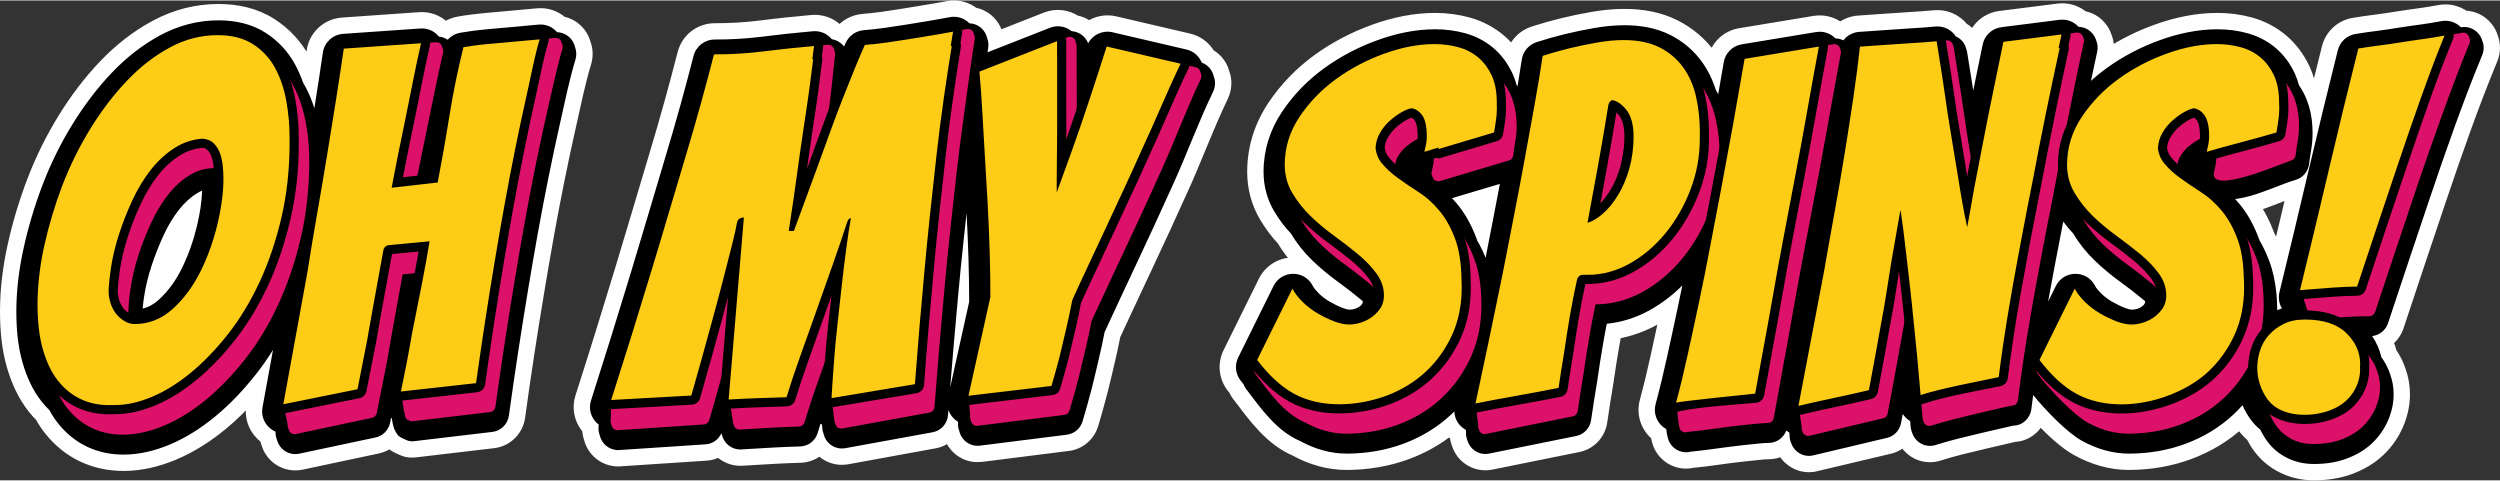
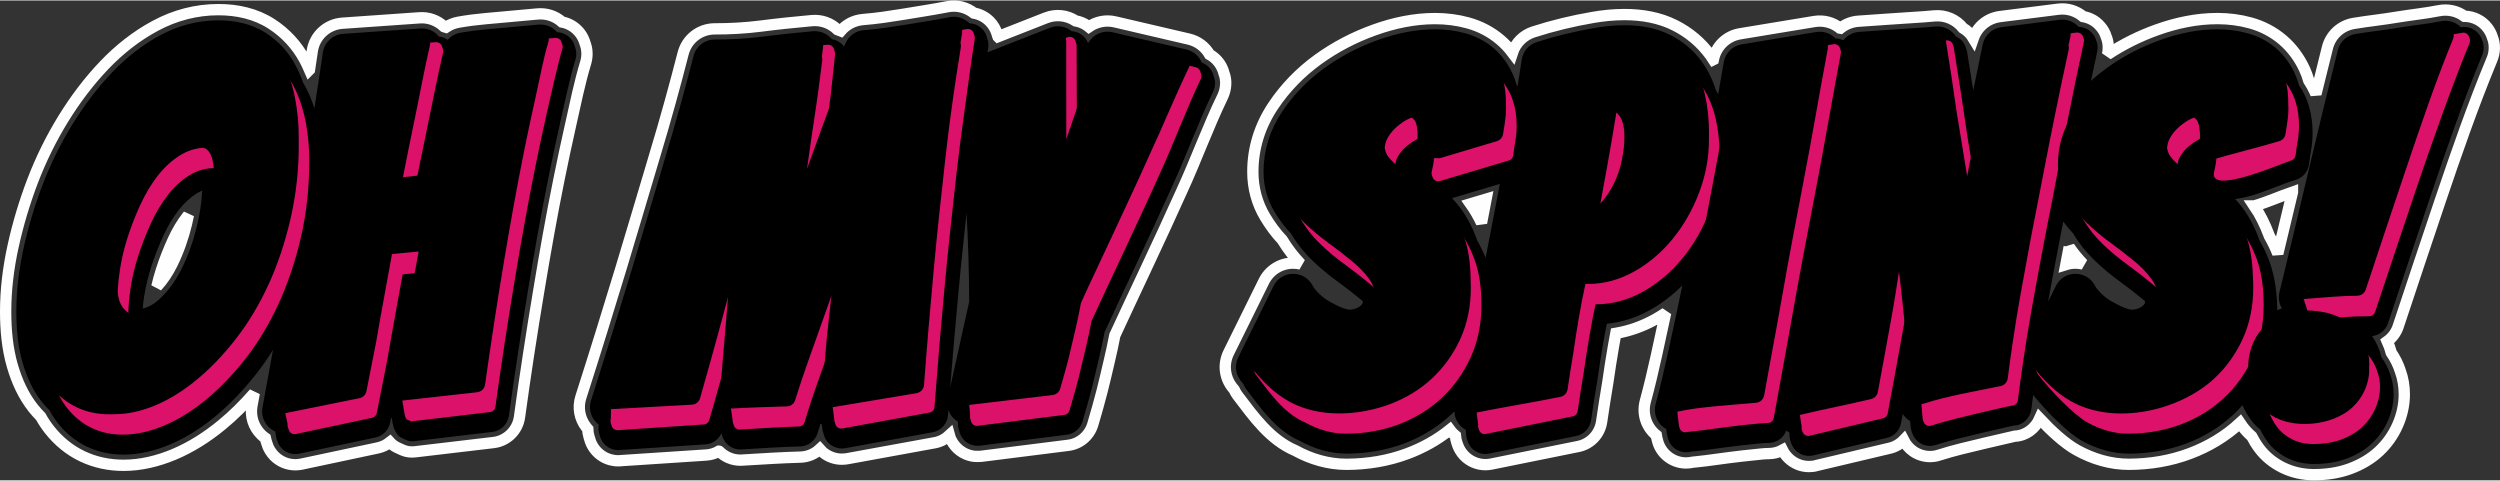
<svg xmlns="http://www.w3.org/2000/svg" xml:space="preserve" width="442px" height="85px" version="1.1" style="shape-rendering:geometricPrecision; text-rendering:geometricPrecision; image-rendering:optimizeQuality; fill-rule:evenodd; clip-rule:evenodd" viewBox="0 0 981.82 188.46">
  <rect x="0" y="0" width="981.82" height="188.46" fill="#333333" stroke="none" />
  <defs>
    <style type="text/css"> .str0 {stroke:#FEFEFE;stroke-width:4.44;stroke-miterlimit:2.613} .str1 {stroke:white;stroke-width:4.44;stroke-miterlimit:2.613} .fil0 {fill:none} .fil1 {fill:#FEFEFE} .fil2 {fill:black} .fil3 {fill:#DB116A} .fil4 {fill:#FCCC17} </style>
  </defs>
  <g id="Layer_x0020_1">
    <g id="_1817922516528">
      <g>
        <g>
          <path class="fil0 str0" d="M672.88 23.25c1.04,-5.26 5.18,-9.29 10.49,-10.16l29.18 -4.82c3.61,-0.6 7.24,0.35 10.05,2.6 0.06,0.01 0.12,0.02 0.18,0.03 2.03,-1.61 4.51,-2.58 7.15,-2.75 3.69,-0.24 7.38,-0.48 11.07,-0.77 3.38,-0.25 6.77,-0.49 10.16,-0.68 2.84,-0.17 5.68,-0.37 8.51,-0.64 4.35,-0.41 8.58,1.43 11.26,4.79 1.66,0.98 3.07,2.36 4.05,4 1.57,-4.57 5.59,-7.9 10.5,-8.52l22.83 -2.89c3.54,-0.45 7.04,0.58 9.83,2.91 2.62,0.45 5.03,1.79 6.71,3.8 1.01,1.11 1.88,2.6 2.33,4.13 0.87,2.11 1.01,4.58 0.53,6.79 -0.01,0.06 -0.02,0.11 -0.03,0.16 6.04,-4 12.56,-7.24 19.39,-9.68 7.63,-2.74 15.64,-4.43 23.78,-4.43 4.38,0 8.76,0.55 12.99,1.72 4.67,1.3 8.96,3.52 12.65,6.67 3.66,3.13 6.52,7.04 8.54,11.4 0.68,1.46 1.24,2.99 1.68,4.54 0.9,1.37 1.69,2.81 2.38,4.3 0.16,0.33 0.3,0.67 0.44,1 1.49,-6.07 3,-12.14 4.52,-18.21 1.26,-4.98 5.28,-8.69 10.35,-9.52 2.85,-0.47 5.72,-0.87 8.59,-1.24 2.95,-0.37 5.89,-0.82 8.83,-1.3 5.34,-0.87 10.74,-1.41 16.04,-2.46 3.54,-0.7 7.15,0.11 10,2.19 3.52,0.04 6.88,1.7 8.99,4.46 0.85,1.06 1.56,2.38 1.96,3.72 1.12,2.75 1.02,5.98 -0.11,8.7 -7.54,18.2 -14.02,36.84 -20.33,55.5 -5.57,16.47 -11.07,32.98 -16.55,49.49 -0.79,2.37 -2.31,4.39 -4.28,5.8 0.65,1.43 1.18,2.91 1.57,4.44 1.51,2.2 2.71,4.59 3.51,7.06 1.08,2.92 1.62,6.1 1.62,9.3 0,4.15 -0.92,8.21 -2.58,12.01 -1.71,3.92 -4.18,7.42 -7.3,10.34 -3.27,3.07 -7.19,5.31 -11.38,6.86 -4.56,1.69 -9.44,2.35 -14.28,2.35 -4.2,0 -8.33,-0.88 -12.11,-2.72 -3.68,-1.78 -6.9,-4.35 -9.36,-7.63 -1.11,-1.48 -2.08,-3.06 -2.93,-4.71 -1.29,-1.13 -2.47,-2.38 -3.51,-3.75 -0.37,-0.49 -0.73,-0.99 -1.07,-1.5 -5.72,5.29 -12.42,9.29 -19.71,12.02 -7.56,2.84 -15.59,4.18 -23.9,4.22 -7.29,0 -14.24,-2.09 -20.58,-5.61 -4.64,-2.58 -9.98,-7.51 -14.5,-12.33 -1.71,3.88 -5.42,6.74 -9.78,6.9 -0.89,0.19 -1.78,0.42 -2.67,0.62 -2.9,0.66 -5.8,1.33 -8.7,2.02 -3.25,0.76 -6.49,1.53 -9.73,2.35 -2.88,0.73 -5.76,1.52 -8.52,2.41 -1.12,0.4 -2.42,0.6 -3.67,0.6 -2.39,0 -4.72,-0.74 -6.67,-2.13 -1.57,-1.12 -2.83,-2.61 -3.67,-4.28 -1.53,1.58 -3.5,2.71 -5.72,3.18l-28.54 6.76c-0.83,0.28 -1.87,0.38 -2.91,0.39 -3.07,0.02 -6.02,-1.22 -8.19,-3.4 -0.91,-0.9 -1.66,-1.95 -2.21,-3.06 -1.64,0.89 -3.5,1.37 -5.45,1.37 -1.79,0 -3.66,0.27 -5.44,0.44 -3.25,0.31 -6.49,0.69 -9.73,1.1 -3.12,0.4 -6.24,0.81 -9.35,1.25 -1.75,0.24 -3.51,0.38 -5.27,0.59 -0.88,0.2 -1.77,0.3 -2.68,0.3 -2.73,0 -5.4,-1 -7.47,-2.77 -1.89,-1.61 -3.2,-3.78 -3.74,-6.1l-0.01 -0.02c-0.18,-0.64 -0.32,-1.32 -0.43,-2.01 -3.96,-3.19 -5.65,-8.39 -4.32,-13.31 1.61,-5.92 3.02,-11.88 4.34,-17.87 1.23,-5.61 2.46,-11.22 3.65,-16.83 -1.35,0.9 -2.73,1.75 -4.15,2.54 -4.82,2.68 -10.01,4.55 -15.42,5.46 -0.33,1.74 -0.64,3.49 -0.94,5.23 -0.8,4.67 -1.54,9.34 -2.21,14.08 -0.86,5.15 -1.67,10.25 -2.41,15.36 -0.69,4.86 -4.34,8.79 -9.16,9.76l-34.31 6.94c-0.76,0.13 -1.45,0.21 -2.16,0.21 -3.19,0 -6.23,-1.3 -8.42,-3.61 -1.11,-1.19 -1.97,-2.6 -2.48,-4.04 -0.12,-0.3 -0.26,-0.7 -0.34,-0.99 -0.29,-0.85 -0.49,-1.78 -0.56,-2.74 -0.33,-0.27 -0.64,-0.55 -0.93,-0.85 -0.46,-0.47 -0.88,-0.96 -1.26,-1.48 -4.99,3.99 -10.59,7.11 -16.61,9.36 -7.57,2.84 -15.6,4.17 -23.92,4.21 -7.19,0 -14.03,-2.03 -20.13,-5.38 -9.97,-4.27 -16.24,-13.17 -22.73,-21.69 -0.52,-0.71 -0.95,-1.44 -1.29,-2.21 -0.31,-0.37 -0.61,-0.76 -0.9,-1.14 -2.96,-3.9 -3.45,-9.06 -1.28,-13.44l13.83 -28.01c2.16,-4.36 6.51,-7.1 11.37,-7.14 1.07,-0.01 2.11,0.11 3.11,0.35 -2.75,-2.88 -5.19,-6.06 -7.26,-9.47 -2.55,-2.68 -4.82,-5.81 -6.72,-8.97 -3.26,-5.42 -4.84,-11.48 -4.84,-17.79 0,-9.36 2.78,-18.09 7.96,-25.86 4.76,-7.12 10.72,-13.24 17.66,-18.26 6.8,-4.91 14.28,-8.79 22.18,-11.61 7.63,-2.74 15.65,-4.43 23.78,-4.43 4.38,0 8.76,0.55 12.99,1.72 4.67,1.3 8.96,3.52 12.65,6.67 1.77,1.51 3.35,3.2 4.73,5.03 1.26,-3.86 4.28,-6.9 8.24,-8.18 3.81,-1.23 7.66,-2.31 11.55,-3.26 3.84,-0.94 7.71,-1.72 11.6,-2.4 4.15,-0.73 8.36,-1.16 12.59,-1.16 6.85,0 13.74,1.15 19.9,4.27 5.53,2.8 10.23,6.73 13.87,11.75 0.39,0.55 0.78,1.11 1.15,1.69zm227.45 52.01c-4.98,1.73 -9.84,3.93 -14.98,5.43 -0.01,0 -0.02,0 -0.04,0 2.35,3.48 4.21,7.27 5.7,11.24l0.18 0.5c1.29,2.24 2.42,4.58 3.37,6.98 1.94,-8.04 3.87,-16.09 5.77,-24.15zm-508.4 -61.02l18.83 -7.4c3.89,-1.53 8.19,-1.08 11.67,1.18 1.66,0.3 3.25,0.95 4.64,1.93 0.19,0.13 0.38,0.27 0.56,0.42 2.92,-2.01 6.62,-2.81 10.22,-1.97l29.01 6.77c3.49,0.81 6.41,2.98 8.18,6.05 2.15,1.19 3.88,3.05 4.92,5.3 0.29,0.63 0.56,1.34 0.72,2.04l0.01 0.04c1.08,2.73 0.87,6.03 -0.4,8.9 -5.93,12.22 -10.48,24.98 -16.13,37.25 -2.27,4.93 -4.47,9.9 -6.75,14.81l-7.1 15.26c-2.31,4.96 -4.62,9.9 -6.96,14.84 -1.87,3.95 -3.71,7.92 -5.53,11.9 -0.64,3.4 -1.39,6.78 -2.19,10.15 -0.91,3.86 -1.78,7.73 -2.77,11.58 -1.13,4.42 -2.38,8.82 -3.68,13.2 -1.32,4.44 -5.12,7.7 -9.71,8.23l-34.11 4.3c-0.46,0.06 -0.9,0.07 -1.22,0.06 -3.34,0.16 -6.76,-1.4 -8.98,-4.03 -1.07,-1.25 -1.92,-2.79 -2.31,-4.25 -1.58,1.47 -3.58,2.52 -5.83,2.92l-34.36 6.27c-0.3,0.05 -0.55,0.08 -0.8,0.1 -0.42,0.04 -0.83,0.07 -1.24,0.07 -2.79,0 -5.5,-1.01 -7.6,-2.85 -0.38,-0.34 -0.74,-0.7 -1.07,-1.08 -2.01,1.88 -4.67,3.03 -7.56,3.12 -3.63,0.11 -7.27,0.25 -10.9,0.46l-12.63 0.74c-3.25,0.01 -6.21,-1.27 -8.44,-3.53 -0.01,-0.01 -0.02,-0.02 -0.03,-0.02 -1.52,0.89 -3.26,1.43 -5.08,1.53l-34.48 2.27c-0.84,0.01 -1.54,-0.07 -2.09,-0.2 -2.85,-0.47 -5.51,-2.1 -7.3,-4.53 -0.83,-1.13 -1.5,-2.46 -1.85,-3.83 -0.12,-0.32 -0.21,-0.64 -0.28,-0.91 -0.29,-0.96 -0.45,-1.97 -0.48,-3.01 -0.22,-0.25 -0.44,-0.51 -0.64,-0.78 -2.59,-3.35 -3.36,-7.69 -2.07,-11.74 5.35,-16.67 10.54,-33.39 15.62,-50.14 2.2,-7.24 4.38,-14.48 6.52,-21.74 2.23,-7.57 4.48,-15.13 6.76,-22.69 2.14,-7.09 4.21,-14.2 6.18,-21.34 1.75,-6.34 3.46,-12.7 5.09,-19.08 1.45,-5.7 6.54,-9.65 12.42,-9.65 5.96,0 11.92,-0.31 17.84,-1.06 6.75,-0.87 13.52,-1.57 20.3,-2.18 3.73,-0.33 7.31,0.93 10,3.5 0.47,0.14 0.93,0.31 1.37,0.5 2.17,-2.54 5.26,-4.14 8.71,-4.42 2.69,-0.22 5.37,-0.52 8.04,-0.89 2.66,-0.38 5.32,-0.79 7.97,-1.22 2.78,-0.44 5.55,-0.9 8.32,-1.36 2.99,-0.48 5.97,-1.01 8.94,-1.58 3.65,-0.69 7.31,0.19 10.29,2.52 2.31,0.41 4.46,1.52 6.14,3.19 1.4,1.39 2.41,3.12 2.94,4.92 0.08,0.24 0.17,0.54 0.22,0.76 0.05,0.14 0.09,0.27 0.14,0.4zm-270.38 12.97c0.37,-2.45 0.73,-4.89 1.09,-7.34 0.87,-5.97 5.76,-10.51 11.79,-10.93l30.33 -2.12c3.53,-0.25 6.92,0.94 9.64,3.46 0.27,0.06 0.53,0.13 0.78,0.22 1.47,-0.98 3.14,-1.65 4.91,-1.96 3.53,-0.62 7.08,-1.08 10.65,-1.39 3.25,-0.29 6.5,-0.6 9.76,-0.88 3.51,-0.29 7.02,-0.62 10.53,-0.96 3.59,-0.34 7.07,0.81 9.71,3.17 2.78,0.52 5.28,2.06 7.03,4.33 0.92,1.2 1.6,2.56 2,4.01 0.07,0.18 0.12,0.34 0.17,0.49 0.74,2.22 0.78,4.68 0.11,7.03 -2.44,8.03 -4.09,16.29 -5.93,24.44 -1.59,7.05 -3.1,14.11 -4.53,21.19 -1.5,7.4 -2.91,14.81 -4.25,22.24 -1.28,7.16 -2.51,14.32 -3.7,21.49 -2.77,16.6 -5.34,33.24 -7.62,49.91 -0.71,5.21 -4.84,9.33 -10.08,10l-30.85 3.64c-0.36,0.05 -0.72,0.07 -1.08,0.07l-0.28 0c-1.37,0 -2.62,-0.28 -3.86,-0.85l-1.75 -0.8c-1.17,-0.54 -2.17,-1.27 -2.99,-2.18 -1.37,1.08 -2.98,1.86 -4.76,2.24l-30.06 6.39c-0.79,0.14 -1.5,0.23 -2.24,0.23l-0.14 0c-3.07,0 -6,-1.23 -8.17,-3.4 -1.31,-1.31 -2.37,-3.01 -2.89,-4.81 -0.14,-0.35 -0.25,-0.71 -0.33,-1.01 -0.13,-0.41 -0.24,-0.83 -0.32,-1.24 -0.58,-0.41 -1.13,-0.87 -1.64,-1.37 -3.05,-3 -4.39,-7.23 -3.62,-11.44 0.29,-1.63 0.59,-3.25 0.89,-4.88 -3.91,4.5 -8.15,8.72 -12.76,12.51 -5.68,4.67 -11.97,8.72 -18.77,11.57 -6.27,2.63 -12.98,4.28 -19.8,4.28 -5.62,0 -11.12,-1.12 -16.2,-3.54 -5.08,-2.42 -9.43,-6.04 -12.91,-10.45 -1.27,-1.61 -2.41,-3.33 -3.41,-5.13 -1.04,-1.05 -2.03,-2.17 -2.96,-3.33 -3.86,-4.88 -6.42,-10.6 -8.16,-16.54 -2.03,-6.94 -2.66,-14.26 -2.66,-21.47 0,-8.58 1.08,-17.18 2.92,-25.55 1.91,-8.7 4.47,-17.25 7.64,-25.57 3.26,-8.55 7.32,-16.79 12.12,-24.58 4.63,-7.5 9.95,-14.59 16.04,-20.97 5.86,-6.14 12.55,-11.45 20.05,-15.47 7.69,-4.14 16.03,-6.35 24.78,-6.35 7.39,0 14.63,1.57 20.89,5.61 5.46,3.52 9.84,8.24 12.93,13.94 0.71,1.33 1.37,2.67 1.96,4.05zm460.29 60.13c0.1,-0.55 0.21,-1.1 0.32,-1.66 0.5,-2.55 0.99,-5.1 1.47,-7.64l-6.13 1.83c1.67,2.35 3.1,4.86 4.34,7.47zm230.79 9.48c-0.44,2.3 -0.89,4.6 -1.32,6.91 1.17,-0.37 2.4,-0.56 3.67,-0.57 1.07,-0.01 2.11,0.11 3.11,0.35 -2,-2.08 -3.83,-4.32 -5.46,-6.69zm-738.64 -12.53c-0.12,0.15 -0.24,0.3 -0.37,0.45 -2.23,2.85 -4.07,5.99 -5.58,9.27 -1.77,3.86 -3.34,7.82 -4.64,11.86 -0.7,2.13 -1.29,4.3 -1.79,6.49 2.41,-2.62 4.37,-5.63 5.96,-8.83 2.49,-5.05 4.36,-10.38 5.67,-15.85 0.27,-1.12 0.53,-2.26 0.75,-3.39z" />
-           <path id="_1" class="fil1" d="M672.88 23.25c1.04,-5.26 5.18,-9.29 10.49,-10.16l29.18 -4.82c3.61,-0.6 7.24,0.35 10.05,2.6 0.06,0.01 0.12,0.02 0.18,0.03 2.03,-1.61 4.51,-2.58 7.15,-2.75 3.69,-0.24 7.38,-0.48 11.07,-0.77 3.38,-0.25 6.77,-0.49 10.16,-0.68 2.84,-0.17 5.68,-0.37 8.51,-0.64 4.35,-0.41 8.58,1.43 11.26,4.79 1.66,0.98 3.07,2.36 4.05,4 1.57,-4.57 5.59,-7.9 10.5,-8.52l22.83 -2.89c3.54,-0.45 7.04,0.58 9.83,2.91 2.62,0.45 5.03,1.79 6.71,3.8 1.01,1.11 1.88,2.6 2.33,4.13 0.87,2.11 1.01,4.58 0.53,6.79 -0.01,0.06 -0.02,0.11 -0.03,0.16 6.04,-4 12.56,-7.24 19.39,-9.68 7.63,-2.74 15.64,-4.43 23.78,-4.43 4.38,0 8.76,0.55 12.99,1.72 4.67,1.3 8.96,3.52 12.65,6.67 3.66,3.13 6.52,7.04 8.54,11.4 0.68,1.46 1.24,2.99 1.68,4.54 0.9,1.37 1.69,2.81 2.38,4.3 0.16,0.33 0.3,0.67 0.44,1 1.49,-6.07 3,-12.14 4.52,-18.21 1.26,-4.98 5.28,-8.69 10.35,-9.52 2.85,-0.47 5.72,-0.87 8.59,-1.24 2.95,-0.37 5.89,-0.82 8.83,-1.3 5.34,-0.87 10.74,-1.41 16.04,-2.46 3.54,-0.7 7.15,0.11 10,2.19 3.52,0.04 6.88,1.7 8.99,4.46 0.85,1.06 1.56,2.38 1.96,3.72 1.12,2.75 1.02,5.98 -0.11,8.7 -7.54,18.2 -14.02,36.84 -20.33,55.5 -5.57,16.47 -11.07,32.98 -16.55,49.49 -0.79,2.37 -2.31,4.39 -4.28,5.8 0.65,1.43 1.18,2.91 1.57,4.44 1.51,2.2 2.71,4.59 3.51,7.06 1.08,2.92 1.62,6.1 1.62,9.3 0,4.15 -0.92,8.21 -2.58,12.01 -1.71,3.92 -4.18,7.42 -7.3,10.34 -3.27,3.07 -7.19,5.31 -11.38,6.86 -4.56,1.69 -9.44,2.35 -14.28,2.35 -4.2,0 -8.33,-0.88 -12.11,-2.72 -3.68,-1.78 -6.9,-4.35 -9.36,-7.63 -1.11,-1.48 -2.08,-3.06 -2.93,-4.71 -1.29,-1.13 -2.47,-2.38 -3.51,-3.75 -0.37,-0.49 -0.73,-0.99 -1.07,-1.5 -5.72,5.29 -12.42,9.29 -19.71,12.02 -7.56,2.84 -15.59,4.18 -23.9,4.22 -7.29,0 -14.24,-2.09 -20.58,-5.61 -4.64,-2.58 -9.98,-7.51 -14.5,-12.33 -1.71,3.88 -5.42,6.74 -9.78,6.9 -0.89,0.19 -1.78,0.42 -2.67,0.62 -2.9,0.66 -5.8,1.33 -8.7,2.02 -3.25,0.76 -6.49,1.53 -9.73,2.35 -2.88,0.73 -5.76,1.52 -8.52,2.41 -1.12,0.4 -2.42,0.6 -3.67,0.6 -2.39,0 -4.72,-0.74 -6.67,-2.13 -1.57,-1.12 -2.83,-2.61 -3.67,-4.28 -1.53,1.58 -3.5,2.71 -5.72,3.18l-28.54 6.76c-0.83,0.28 -1.87,0.38 -2.91,0.39 -3.07,0.02 -6.02,-1.22 -8.19,-3.4 -0.91,-0.9 -1.66,-1.95 -2.21,-3.06 -1.64,0.89 -3.5,1.37 -5.45,1.37 -1.79,0 -3.66,0.27 -5.44,0.44 -3.25,0.31 -6.49,0.69 -9.73,1.1 -3.12,0.4 -6.24,0.81 -9.35,1.25 -1.75,0.24 -3.51,0.38 -5.27,0.59 -0.88,0.2 -1.77,0.3 -2.68,0.3 -2.73,0 -5.4,-1 -7.47,-2.77 -1.89,-1.61 -3.2,-3.78 -3.74,-6.1l-0.01 -0.02c-0.18,-0.64 -0.32,-1.32 -0.43,-2.01 -3.96,-3.19 -5.65,-8.39 -4.32,-13.31 1.61,-5.92 3.02,-11.88 4.34,-17.87 1.23,-5.61 2.46,-11.22 3.65,-16.83 -1.35,0.9 -2.73,1.75 -4.15,2.54 -4.82,2.68 -10.01,4.55 -15.42,5.46 -0.33,1.74 -0.64,3.49 -0.94,5.23 -0.8,4.67 -1.54,9.34 -2.21,14.08 -0.86,5.15 -1.67,10.25 -2.41,15.36 -0.69,4.86 -4.34,8.79 -9.16,9.76l-34.31 6.94c-0.76,0.13 -1.45,0.21 -2.16,0.21 -3.19,0 -6.23,-1.3 -8.42,-3.61 -1.11,-1.19 -1.97,-2.6 -2.48,-4.04 -0.12,-0.3 -0.26,-0.7 -0.34,-0.99 -0.29,-0.85 -0.49,-1.78 -0.56,-2.74 -0.33,-0.27 -0.64,-0.55 -0.93,-0.85 -0.46,-0.47 -0.88,-0.96 -1.26,-1.48 -4.99,3.99 -10.59,7.11 -16.61,9.36 -7.57,2.84 -15.6,4.17 -23.92,4.21 -7.19,0 -14.03,-2.03 -20.13,-5.38 -9.97,-4.27 -16.24,-13.17 -22.73,-21.69 -0.52,-0.71 -0.95,-1.44 -1.29,-2.21 -0.31,-0.37 -0.61,-0.76 -0.9,-1.14 -2.96,-3.9 -3.45,-9.06 -1.28,-13.44l13.83 -28.01c2.16,-4.36 6.51,-7.1 11.37,-7.14 1.07,-0.01 2.11,0.11 3.11,0.35 -2.75,-2.88 -5.19,-6.06 -7.26,-9.47 -2.55,-2.68 -4.82,-5.81 -6.72,-8.97 -3.26,-5.42 -4.84,-11.48 -4.84,-17.79 0,-9.36 2.78,-18.09 7.96,-25.86 4.76,-7.12 10.72,-13.24 17.66,-18.26 6.8,-4.91 14.28,-8.79 22.18,-11.61 7.63,-2.74 15.65,-4.43 23.78,-4.43 4.38,0 8.76,0.55 12.99,1.72 4.67,1.3 8.96,3.52 12.65,6.67 1.77,1.51 3.35,3.2 4.73,5.03 1.26,-3.86 4.28,-6.9 8.24,-8.18 3.81,-1.23 7.66,-2.31 11.55,-3.26 3.84,-0.94 7.71,-1.72 11.6,-2.4 4.15,-0.73 8.36,-1.16 12.59,-1.16 6.85,0 13.74,1.15 19.9,4.27 5.53,2.8 10.23,6.73 13.87,11.75 0.39,0.55 0.78,1.11 1.15,1.69zm227.45 52.01c-4.98,1.73 -9.84,3.93 -14.98,5.43 -0.01,0 -0.02,0 -0.04,0 2.35,3.48 4.21,7.27 5.7,11.24l0.18 0.5c1.29,2.24 2.42,4.58 3.37,6.98 1.94,-8.04 3.87,-16.09 5.77,-24.15zm-508.4 -61.02l18.83 -7.4c3.89,-1.53 8.19,-1.08 11.67,1.18 1.66,0.3 3.25,0.95 4.64,1.93 0.19,0.13 0.38,0.27 0.56,0.42 2.92,-2.01 6.62,-2.81 10.22,-1.97l29.01 6.77c3.49,0.81 6.41,2.98 8.18,6.05 2.15,1.19 3.88,3.05 4.92,5.3 0.29,0.63 0.56,1.34 0.72,2.04l0.01 0.04c1.08,2.73 0.87,6.03 -0.4,8.9 -5.93,12.22 -10.48,24.98 -16.13,37.25 -2.27,4.93 -4.47,9.9 -6.75,14.81l-7.1 15.26c-2.31,4.96 -4.62,9.9 -6.96,14.84 -1.87,3.95 -3.71,7.92 -5.53,11.9 -0.64,3.4 -1.39,6.78 -2.19,10.15 -0.91,3.86 -1.78,7.73 -2.77,11.58 -1.13,4.42 -2.38,8.82 -3.68,13.2 -1.32,4.44 -5.12,7.7 -9.71,8.23l-34.11 4.3c-0.46,0.06 -0.9,0.07 -1.22,0.06 -3.34,0.16 -6.76,-1.4 -8.98,-4.03 -1.07,-1.25 -1.92,-2.79 -2.31,-4.25 -1.58,1.47 -3.58,2.52 -5.83,2.92l-34.36 6.27c-0.3,0.05 -0.55,0.08 -0.8,0.1 -0.42,0.04 -0.83,0.07 -1.24,0.07 -2.79,0 -5.5,-1.01 -7.6,-2.85 -0.38,-0.34 -0.74,-0.7 -1.07,-1.08 -2.01,1.88 -4.67,3.03 -7.56,3.12 -3.63,0.11 -7.27,0.25 -10.9,0.46l-12.63 0.74c-3.25,0.01 -6.21,-1.27 -8.44,-3.53 -0.01,-0.01 -0.02,-0.02 -0.03,-0.02 -1.52,0.89 -3.26,1.43 -5.08,1.53l-34.48 2.27c-0.84,0.01 -1.54,-0.07 -2.09,-0.2 -2.85,-0.47 -5.51,-2.1 -7.3,-4.53 -0.83,-1.13 -1.5,-2.46 -1.85,-3.83 -0.12,-0.32 -0.21,-0.64 -0.28,-0.91 -0.29,-0.96 -0.45,-1.97 -0.48,-3.01 -0.22,-0.25 -0.44,-0.51 -0.64,-0.78 -2.59,-3.35 -3.36,-7.69 -2.07,-11.74 5.35,-16.67 10.54,-33.39 15.62,-50.14 2.2,-7.24 4.38,-14.48 6.52,-21.74 2.23,-7.57 4.48,-15.13 6.76,-22.69 2.14,-7.09 4.21,-14.2 6.18,-21.34 1.75,-6.34 3.46,-12.7 5.09,-19.08 1.45,-5.7 6.54,-9.65 12.42,-9.65 5.96,0 11.92,-0.31 17.84,-1.06 6.75,-0.87 13.52,-1.57 20.3,-2.18 3.73,-0.33 7.31,0.93 10,3.5 0.47,0.14 0.93,0.31 1.37,0.5 2.17,-2.54 5.26,-4.14 8.71,-4.42 2.69,-0.22 5.37,-0.52 8.04,-0.89 2.66,-0.38 5.32,-0.79 7.97,-1.22 2.78,-0.44 5.55,-0.9 8.32,-1.36 2.99,-0.48 5.97,-1.01 8.94,-1.58 3.65,-0.69 7.31,0.19 10.29,2.52 2.31,0.41 4.46,1.52 6.14,3.19 1.4,1.39 2.41,3.12 2.94,4.92 0.08,0.24 0.17,0.54 0.22,0.76 0.05,0.14 0.09,0.27 0.14,0.4zm-270.38 12.97c0.37,-2.45 0.73,-4.89 1.09,-7.34 0.87,-5.97 5.76,-10.51 11.79,-10.93l30.33 -2.12c3.53,-0.25 6.92,0.94 9.64,3.46 0.27,0.06 0.53,0.13 0.78,0.22 1.47,-0.98 3.14,-1.65 4.91,-1.96 3.53,-0.62 7.08,-1.08 10.65,-1.39 3.25,-0.29 6.5,-0.6 9.76,-0.88 3.51,-0.29 7.02,-0.62 10.53,-0.96 3.59,-0.34 7.07,0.81 9.71,3.17 2.78,0.52 5.28,2.06 7.03,4.33 0.92,1.2 1.6,2.56 2,4.01 0.07,0.18 0.12,0.34 0.17,0.49 0.74,2.22 0.78,4.68 0.11,7.03 -2.44,8.03 -4.09,16.29 -5.93,24.44 -1.59,7.05 -3.1,14.11 -4.53,21.19 -1.5,7.4 -2.91,14.81 -4.25,22.24 -1.28,7.16 -2.51,14.32 -3.7,21.49 -2.77,16.6 -5.34,33.24 -7.62,49.91 -0.71,5.21 -4.84,9.33 -10.08,10l-30.85 3.64c-0.36,0.05 -0.72,0.07 -1.08,0.07l-0.28 0c-1.37,0 -2.62,-0.28 -3.86,-0.85l-1.75 -0.8c-1.17,-0.54 -2.17,-1.27 -2.99,-2.18 -1.37,1.08 -2.98,1.86 -4.76,2.24l-30.06 6.39c-0.79,0.14 -1.5,0.23 -2.24,0.23l-0.14 0c-3.07,0 -6,-1.23 -8.17,-3.4 -1.31,-1.31 -2.37,-3.01 -2.89,-4.81 -0.14,-0.35 -0.25,-0.71 -0.33,-1.01 -0.13,-0.41 -0.24,-0.83 -0.32,-1.24 -0.58,-0.41 -1.13,-0.87 -1.64,-1.37 -3.05,-3 -4.39,-7.23 -3.62,-11.44 0.29,-1.63 0.59,-3.25 0.89,-4.88 -3.91,4.5 -8.15,8.72 -12.76,12.51 -5.68,4.67 -11.97,8.72 -18.77,11.57 -6.27,2.63 -12.98,4.28 -19.8,4.28 -5.62,0 -11.12,-1.12 -16.2,-3.54 -5.08,-2.42 -9.43,-6.04 -12.91,-10.45 -1.27,-1.61 -2.41,-3.33 -3.41,-5.13 -1.04,-1.05 -2.03,-2.17 -2.96,-3.33 -3.86,-4.88 -6.42,-10.6 -8.16,-16.54 -2.03,-6.94 -2.66,-14.26 -2.66,-21.47 0,-8.58 1.08,-17.18 2.92,-25.55 1.91,-8.7 4.47,-17.25 7.64,-25.57 3.26,-8.55 7.32,-16.79 12.12,-24.58 4.63,-7.5 9.95,-14.59 16.04,-20.97 5.86,-6.14 12.55,-11.45 20.05,-15.47 7.69,-4.14 16.03,-6.35 24.78,-6.35 7.39,0 14.63,1.57 20.89,5.61 5.46,3.52 9.84,8.24 12.93,13.94 0.71,1.33 1.37,2.67 1.96,4.05zm460.29 60.13c0.1,-0.55 0.21,-1.1 0.32,-1.66 0.5,-2.55 0.99,-5.1 1.47,-7.64l-6.13 1.83c1.67,2.35 3.1,4.86 4.34,7.47zm230.79 9.48c-0.44,2.3 -0.89,4.6 -1.32,6.91 1.17,-0.37 2.4,-0.56 3.67,-0.57 1.07,-0.01 2.11,0.11 3.11,0.35 -2,-2.08 -3.83,-4.32 -5.46,-6.69zm-738.64 -12.53c-0.12,0.15 -0.24,0.3 -0.37,0.45 -2.23,2.85 -4.07,5.99 -5.58,9.27 -1.77,3.86 -3.34,7.82 -4.64,11.86 -0.7,2.13 -1.29,4.3 -1.79,6.49 2.41,-2.62 4.37,-5.63 5.96,-8.83 2.49,-5.05 4.36,-10.38 5.67,-15.85 0.27,-1.12 0.53,-2.26 0.75,-3.39z" />
        </g>
      </g>
      <g>
-         <path class="fil0 str1" d="M701.52 168.91c-1.06,2.86 -3.77,4.86 -6.92,4.86 -1.85,0 -4,0.27 -5.84,0.45 -3.3,0.31 -6.58,0.7 -9.86,1.12 -3.13,0.4 -6.27,0.81 -9.39,1.25 -1.83,0.25 -3.65,0.39 -5.46,0.61 -0.62,0.17 -1.26,0.24 -1.92,0.24 -1.72,0 -3.43,-0.64 -4.74,-1.76 -1.21,-1.03 -2.05,-2.43 -2.41,-3.97l-0.03 -0.11c-0.25,-0.83 -0.42,-2.04 -0.56,-3.26 -0.41,-0.23 -0.81,-0.49 -1.18,-0.78 -2.74,-2.16 -3.9,-5.67 -3,-9.04 1.62,-5.98 3.05,-12.01 4.39,-18.06 1.55,-7.05 3.09,-14.1 4.57,-21.16 0.52,-2.46 1.02,-4.91 1.52,-7.37 -3.78,3.78 -8.03,7.05 -12.73,9.67 -5.28,2.93 -10.98,4.79 -16.93,5.37 -0.55,2.75 -1.05,5.52 -1.53,8.29 -0.8,4.68 -1.54,9.37 -2.21,14.14 -0.88,5.17 -1.68,10.28 -2.42,15.4 -0.45,3.11 -2.76,5.63 -5.84,6.25l-34.26 6.92c-0.51,0.09 -0.93,0.15 -1.38,0.15 -2.03,0 -3.97,-0.83 -5.36,-2.3 -0.72,-0.77 -1.27,-1.67 -1.61,-2.64 -0.1,-0.26 -0.19,-0.5 -0.26,-0.76 -0.33,-0.96 -0.47,-1.98 -0.4,-2.99l-0.1 -0.78c-0.73,-0.4 -1.41,-0.91 -2.01,-1.52 -1.55,-1.57 -2.42,-3.59 -2.49,-5.72 -0.43,0.43 -0.86,0.84 -1.3,1.25 -5.38,5.02 -11.66,8.79 -18.54,11.37 -7.11,2.66 -14.65,3.91 -22.23,3.94 -0.07,0 -0.15,0 -0.22,0 -6.48,0 -12.64,-1.86 -18.29,-4.95 -9.26,-3.98 -15.28,-12.65 -21.2,-20.42 -0.43,-0.59 -0.76,-1.2 -1,-1.84 -0.42,-0.51 -0.82,-1.03 -1.22,-1.56 -2,-2.62 -2.33,-6.07 -0.86,-9.03l13.84 -28.01c1.45,-2.95 4.36,-4.77 7.64,-4.8 3.28,-0.03 6.22,1.73 7.73,4.64 0.56,1.09 1.49,2.13 2.35,2.98 1.26,1.25 2.66,2.33 4.19,3.22 1.69,0.99 3.45,1.86 5.28,2.57 0.8,0.31 1.94,0.67 2.81,0.67 0.69,0 1.41,-0.16 2.06,-0.37 0.68,-0.21 1.32,-0.54 1.9,-0.97 0.44,-0.34 0.85,-0.74 1.09,-1.42 0,-0.21 -0.01,-0.41 -0.03,-0.61 -0.24,-0.21 -0.48,-0.41 -0.73,-0.61 -2.92,-2.42 -5.91,-4.74 -8.98,-6.96 -3.54,-2.56 -6.92,-5.36 -10.06,-8.39 -3.27,-3.14 -6.11,-6.72 -8.45,-10.64 -2.25,-2.31 -4.53,-5.33 -6.47,-8.56 -2.87,-4.78 -4.24,-10.08 -4.24,-15.63 0,-8.53 2.52,-16.45 7.25,-23.53 4.48,-6.71 10.09,-12.46 16.63,-17.19 6.48,-4.68 13.6,-8.37 21.13,-11.06 7.18,-2.57 14.72,-4.18 22.37,-4.18 4,0 8,0.49 11.86,1.57 4.08,1.14 7.83,3.05 11.06,5.81 3.2,2.74 5.68,6.16 7.45,9.98 0.68,1.45 1.21,2.97 1.62,4.53 0.12,0.18 0.25,0.36 0.37,0.54 0.58,-3.48 1.14,-6.97 1.66,-10.46 0.49,-3.28 2.73,-5.91 5.88,-6.93 3.71,-1.2 7.47,-2.26 11.26,-3.18 3.74,-0.92 7.52,-1.68 11.32,-2.35 3.92,-0.68 7.89,-1.1 11.87,-1.1 6.19,0 12.44,1.01 18,3.82 4.94,2.5 9.12,5.99 12.37,10.47 2.46,3.41 4.29,7.19 5.54,11.2 0.32,0.51 0.63,1.03 0.92,1.57 0.73,-4.17 1.46,-8.34 2.17,-12.51 0.62,-3.65 3.44,-6.45 7.09,-7.05l29.18 -4.82c2.81,-0.46 5.59,0.45 7.58,2.48 0.01,0.01 0.01,0.02 0.02,0.03 1.09,0.01 2.15,0.27 3.11,0.74 1.47,-1.9 3.71,-3.15 6.26,-3.32 3.71,-0.24 7.41,-0.49 11.12,-0.77 3.36,-0.26 6.72,-0.49 10.08,-0.68 2.9,-0.17 5.79,-0.37 8.67,-0.65 3.27,-0.31 6.34,1.27 8.04,3.88 1.97,0.89 3.47,2.59 3.98,4.6 0.19,0.43 0.37,1.06 0.48,1.71 0.8,4.97 1.6,9.95 2.37,14.93 1.24,-6.01 2.49,-12.01 3.7,-18.01 0.74,-3.66 3.67,-6.38 7.37,-6.85l22.83 -2.9c2.8,-0.35 5.53,0.65 7.44,2.73 0.01,0.02 0.02,0.03 0.03,0.04 2.1,0.05 4.08,0.99 5.37,2.54 0.74,0.81 1.31,1.86 1.54,2.78 0.57,1.23 0.73,2.9 0.39,4.49 -0.83,3.79 -1.64,7.6 -2.44,11.41 1.95,-1.79 4.01,-3.46 6.18,-5.03 6.48,-4.67 13.6,-8.37 21.13,-11.06 7.17,-2.57 14.72,-4.18 22.37,-4.18 4,0 8,0.49 11.86,1.57 4.08,1.14 7.83,3.05 11.06,5.81 3.2,2.74 5.68,6.16 7.45,9.97 0.68,1.47 1.21,2.99 1.62,4.55 0.94,1.36 1.75,2.81 2.45,4.3 0.27,0.58 0.5,1.16 0.7,1.7l0.05 0.12c0.05,0.12 0.09,0.22 0.12,0.34l0.54 1.59c0.04,0.14 0.08,0.25 0.11,0.38 0.02,0.04 0.02,0.08 0.04,0.11 0.99,3.39 1.36,6.88 1.36,10.31 0,2.24 -0.19,4.49 -0.57,6.7 -0.31,1.81 -0.58,3.62 -0.8,5.43 -0.36,2.99 -2.46,5.48 -5.31,6.26 -5.68,1.74 -11.34,4.44 -17.35,6.19 -1.68,0.49 -3.96,1.02 -6.37,1.34 0.51,0.55 1,1.11 1.48,1.68 3.41,4.03 5.91,8.72 7.77,13.69l0.3 0.84c1.33,2.27 2.45,4.64 3.39,7l0.47 1.2c0.74,1.95 1.3,3.94 1.72,5.9l0.08 0.38c0.92,4.27 1.28,8.64 1.32,12.96 0.6,-0.26 1.21,-0.49 1.82,-0.71 -1.14,-1.91 -1.49,-4.19 -0.95,-6.41 3.87,-15.81 7.66,-31.64 11.37,-47.49 3.73,-15.85 7.58,-31.67 11.54,-47.46 0.85,-3.37 3.54,-5.85 6.96,-6.41 2.81,-0.46 5.62,-0.86 8.44,-1.21 3,-0.39 5.99,-0.84 8.98,-1.33 5.38,-0.87 10.82,-1.42 16.17,-2.48 2.88,-0.57 5.77,0.33 7.8,2.39 0.42,-0.07 0.84,-0.12 1.28,-0.12 2.28,0 4.44,1.08 5.8,2.85 0.63,0.79 1.09,1.74 1.28,2.52 0.74,1.63 0.78,3.8 -0.01,5.71 -7.52,18.15 -14.13,37.13 -20.43,55.75 -5.57,16.48 -11.07,32.99 -16.55,49.51 -0.93,2.77 -3.38,4.75 -6.24,5.05 1.69,2.51 2.94,5.28 3.63,8.3 1.49,2.04 2.66,4.27 3.43,6.65l0 0c0.92,2.52 1.38,5.2 1.38,7.93 0,3.58 -0.8,7.06 -2.22,10.33 -1.49,3.4 -3.62,6.42 -6.33,8.96 -2.86,2.68 -6.3,4.63 -9.97,5.98 -4.08,1.51 -8.48,2.09 -12.82,2.09 -3.56,0 -7.07,-0.73 -10.27,-2.29 -3.08,-1.5 -5.78,-3.63 -7.84,-6.38 -1.14,-1.51 -2.1,-3.14 -2.91,-4.83 -1.32,-1.07 -2.52,-2.29 -3.54,-3.65 -1.39,-1.83 -2.54,-3.83 -3.46,-5.93 -1.14,1.29 -2.35,2.52 -3.61,3.71 -5.37,5 -11.66,8.78 -18.54,11.35 -7.09,2.67 -14.63,3.91 -22.2,3.95 -0.08,0 -0.15,0 -0.22,0 -6.57,0 -12.82,-1.91 -18.54,-5.08 -5.84,-3.25 -14.04,-11.75 -19.09,-17.93 -0.25,1.81 -0.48,3.63 -0.7,5.45 -0.46,3.72 -3.58,6.57 -7,6.53 -0.78,0.16 -2,0.46 -3.12,0.72 -2.91,0.65 -5.83,1.33 -8.73,2.02 -3.28,0.77 -6.55,1.55 -9.81,2.37 -2.96,0.75 -6.02,1.6 -8.85,2.5 -0.68,0.25 -1.5,0.38 -2.31,0.38 -1.53,0 -3,-0.46 -4.23,-1.35 -1.28,-0.9 -2.23,-2.19 -2.74,-3.66 -0.11,-0.27 -0.2,-0.54 -0.28,-0.82 -0.19,-0.58 -0.32,-1.17 -0.35,-1.75l-0.19 -2.17c-0.12,-0.07 -0.25,-0.15 -0.36,-0.22 -1.04,-0.69 -1.9,-1.57 -2.54,-2.58 -0.22,1.19 -0.45,2.37 -0.67,3.55 -0.55,2.93 -2.76,5.27 -5.62,5.87l-28.73 6.82c-0.51,0.16 -1.13,0.23 -1.82,0.23 -1.96,0.01 -3.82,-0.78 -5.2,-2.16 -0.81,-0.81 -1.41,-1.77 -1.78,-2.84 -0.1,-0.24 -0.18,-0.49 -0.26,-0.73 -0.31,-0.91 -0.44,-1.88 -0.4,-2.83l-0.09 -0.63c-0.41,-0.21 -0.81,-0.47 -1.18,-0.75zm-118.08 -67.84c0.95,-4.86 1.9,-9.73 2.84,-14.59 0.94,-4.81 1.85,-9.62 2.76,-14.44l-18.79 5.61c0.62,0.66 1.22,1.33 1.8,2.02 3.41,4.03 5.91,8.73 7.78,13.7l0.31 0.91c1.27,2.17 2.35,4.45 3.3,6.79zm220.91 17.2l3.03 -6.11c1.45,-2.95 4.35,-4.77 7.64,-4.8 3.28,-0.03 6.22,1.73 7.73,4.64 0.56,1.09 1.48,2.12 2.34,2.98 1.26,1.24 2.67,2.32 4.2,3.22 1.69,0.99 3.45,1.86 5.28,2.57 0.8,0.31 1.93,0.67 2.81,0.67 0.7,0 1.41,-0.16 2.07,-0.37 0.68,-0.22 1.32,-0.54 1.89,-0.98 0.44,-0.33 0.85,-0.73 1.09,-1.41 0,-0.21 -0.01,-0.41 -0.03,-0.61 -0.24,-0.2 -0.48,-0.41 -0.73,-0.61 -2.92,-2.42 -5.92,-4.74 -8.99,-6.96 -3.53,-2.56 -6.91,-5.36 -10.05,-8.39 -3.27,-3.14 -6.12,-6.7 -8.43,-10.6 -1.32,-1.36 -2.64,-2.95 -3.9,-4.68 -1.14,5.76 -2.25,11.51 -3.33,17.27 -0.89,4.72 -1.76,9.44 -2.62,14.17zm-416.53 -97.9l24.48 -9.62c2.68,-1.06 5.62,-0.73 8,0.9 0.19,0.13 0.38,0.27 0.56,0.41 1.36,0.08 2.68,0.54 3.79,1.32 1.26,0.88 2.2,2.13 2.69,3.44 1.8,-3.37 5.71,-5.22 9.55,-4.33l29.02 6.77c2.59,0.6 4.68,2.28 5.83,4.68 0.07,0.16 0.14,0.31 0.2,0.46 1.85,0.67 3.37,2.07 4.21,3.87 0.22,0.49 0.39,0.99 0.45,1.3l0.13 0.43c0.67,1.69 0.6,3.81 -0.25,5.73 -5.92,12.21 -10.49,25.01 -16.13,37.27 -2.27,4.92 -4.46,9.88 -6.75,14.8l-7.1 15.25c-2.3,4.95 -4.62,9.88 -6.94,14.82 -1.95,4.12 -3.87,8.26 -5.76,12.41 -0.66,3.5 -1.43,6.99 -2.25,10.46 -0.91,3.84 -1.78,7.69 -2.75,11.51 -1.12,4.37 -2.36,8.71 -3.64,13.04 -0.85,2.84 -3.27,4.92 -6.19,5.26l-34.11 4.3c-0.22,0.03 -0.41,0.04 -0.8,0.04 -2.1,0.09 -4.27,-0.87 -5.7,-2.55 -0.79,-0.94 -1.35,-2.06 -1.57,-3.07l-0.1 -0.32c-0.38,-0.96 -0.54,-2.1 -0.44,-3.25l-0.02 -0.22c-0.72,-0.44 -1.38,-0.98 -1.97,-1.63 -0.81,-0.89 -1.4,-1.92 -1.78,-3.01 -0.05,0.65 -0.1,1.32 -0.15,1.97 -0.25,3.38 -2.73,6.18 -6.06,6.78l-34.33 6.26c-0.15,0.03 -0.28,0.05 -0.44,0.06 -0.3,0.03 -0.59,0.05 -0.88,0.05 -1.77,0 -3.49,-0.64 -4.83,-1.81 -1.19,-1.05 -2,-2.44 -2.3,-3.79l-0.11 -0.36c-0.25,-0.59 -0.41,-1.38 -0.45,-2.19l-0.16 -1.27c-0.18,-0.1 -0.36,-0.2 -0.53,-0.32 -0.38,1.21 -0.75,2.42 -1.11,3.63 -0.92,3.07 -3.66,5.21 -6.87,5.31 -3.67,0.11 -7.35,0.24 -11.02,0.46l-12.5 0.74c-1.98,0 -3.88,-0.81 -5.31,-2.26 -0.86,-0.91 -1.47,-1.98 -1.81,-3.14 -0.07,-0.2 -0.13,-0.41 -0.18,-0.62l-0.01 -0.02c-0.04,-0.12 -0.08,-0.23 -0.11,-0.35 -1.11,2.5 -3.51,4.22 -6.27,4.37l-34.36 2.27c-0.39,0 -0.77,-0.04 -1.14,-0.13 -1.88,-0.31 -3.58,-1.34 -4.73,-2.9 -0.61,-0.83 -1.04,-1.78 -1.22,-2.6 -0.08,-0.18 -0.17,-0.45 -0.24,-0.76 -0.35,-1.18 -0.43,-2.41 -0.2,-3.6 -0.61,-0.46 -1.16,-1.01 -1.65,-1.64 -1.75,-2.27 -2.27,-5.17 -1.39,-7.9 5.35,-16.69 10.55,-33.43 15.64,-50.2 2.19,-7.25 4.38,-14.51 6.53,-21.77 2.23,-7.56 4.47,-15.12 6.75,-22.67 2.15,-7.12 4.23,-14.26 6.21,-21.43 1.76,-6.37 3.47,-12.76 5.11,-19.16 0.97,-3.84 4.39,-6.5 8.35,-6.5 6.14,0 12.28,-0.31 18.37,-1.09 6.7,-0.86 13.42,-1.56 20.14,-2.16 2.65,-0.23 5.15,0.7 6.99,2.61 0.16,0.17 0.31,0.34 0.45,0.51 1.64,0.25 3.15,1.04 4.3,2.25 0.18,0.21 0.36,0.42 0.53,0.64 0.2,-0.46 0.4,-0.91 0.61,-1.37 1.3,-2.9 4,-4.8 7.17,-5.06 2.77,-0.22 5.53,-0.53 8.28,-0.92 2.7,-0.38 5.39,-0.79 8.07,-1.22 2.78,-0.45 5.55,-0.91 8.32,-1.36 3.02,-0.5 6.04,-1.03 9.05,-1.61 2.8,-0.53 5.58,0.31 7.62,2.3 0.04,0.04 0.08,0.08 0.12,0.12 1.85,0.07 3.62,0.83 4.94,2.15 0.9,0.89 1.54,1.99 1.89,3.2 0.09,0.25 0.15,0.48 0.18,0.63l0.02 0.06c0.42,1.07 0.54,2.44 0.32,3.76 -0.09,0.53 -0.17,1.05 -0.26,1.58zm-8.22 63.13c-0.41,3.72 -0.81,7.45 -1.21,11.18 -0.78,7.17 -1.48,14.34 -2.13,21.53 -1.1,11.93 -2.15,23.86 -3.1,35.81l7.47 -33.72c-0.01,-5.63 -0.11,-11.25 -0.28,-16.88 -0.18,-5.98 -0.43,-11.95 -0.75,-17.92zm-256.14 -41.16c0.13,-0.79 0.25,-1.57 0.37,-2.36 1.03,-6.5 2.02,-12.99 2.97,-19.5 0.59,-4.03 3.87,-7.07 7.92,-7.36l30.33 -2.11c2.77,-0.2 5.37,0.89 7.16,3 0.06,0.06 0.11,0.12 0.16,0.19 1.2,0.08 2.41,0.52 3.46,1.25 1.27,-1.43 3,-2.43 4.99,-2.77 3.41,-0.6 6.83,-1.05 10.28,-1.35 3.25,-0.29 6.5,-0.6 9.75,-0.87 3.52,-0.29 7.05,-0.64 10.57,-0.97 2.84,-0.27 5.53,0.82 7.37,2.98 2.23,0.06 4.3,1.14 5.65,2.9 0.61,0.78 1.05,1.68 1.3,2.64 0.07,0.19 0.14,0.39 0.19,0.58 0.49,1.46 0.53,3.04 0.09,4.56 -2.42,7.95 -4.17,16.61 -6,24.71 -1.59,7.07 -3.1,14.17 -4.54,21.27 -1.51,7.44 -2.92,14.88 -4.27,22.34 -1.29,7.17 -2.52,14.35 -3.72,21.54 -2.76,16.64 -5.34,33.32 -7.63,50.03 -0.46,3.32 -3.08,5.97 -6.43,6.4l-30.83 3.65c-0.21,0.02 -0.38,0.03 -0.59,0.03l-0.28 0c-0.76,0 -1.42,-0.14 -2.1,-0.46l-1.76 -0.81c-1.05,-0.48 -1.81,-1.2 -2.35,-2.23l-0.52 -0.99c-0.16,-0.3 -0.27,-0.57 -0.37,-0.89 -0.32,-1.09 -0.57,-2.38 -0.78,-3.68 -0.09,-0.04 -0.18,-0.09 -0.26,-0.13l-0.37 1.88c-0.6,2.91 -2.84,5.2 -5.72,5.82l-29.99 6.37c-0.53,0.09 -0.98,0.15 -1.44,0.15l-0.14 0c-1.95,0 -3.82,-0.78 -5.2,-2.16 -0.94,-0.95 -1.6,-2.13 -1.88,-3.2 -0.09,-0.21 -0.2,-0.52 -0.29,-0.86 -0.25,-0.78 -0.37,-1.6 -0.36,-2.42l-0.05 -0.21c-0.96,-0.41 -1.85,-1.01 -2.62,-1.77 -2.07,-2.03 -2.96,-4.85 -2.44,-7.7 1.37,-7.53 2.75,-15.07 4.13,-22.6 -2.03,3.27 -4.23,6.43 -6.6,9.44 -4.8,6.11 -10.18,11.86 -16.19,16.79 -5.37,4.41 -11.32,8.26 -17.73,10.95 -5.76,2.41 -11.92,3.95 -18.18,3.95 -5,0 -9.87,-0.98 -14.39,-3.13 -4.5,-2.15 -8.34,-5.35 -11.42,-9.26 -1.25,-1.59 -2.36,-3.3 -3.32,-5.08 -1.09,-1.06 -2.11,-2.2 -3.06,-3.39 -3.52,-4.44 -5.84,-9.7 -7.42,-15.11 -1.91,-6.54 -2.49,-13.5 -2.49,-20.29 0,-8.26 1.04,-16.59 2.82,-24.65 1.86,-8.5 4.36,-16.84 7.46,-24.97 3.17,-8.31 7.1,-16.31 11.78,-23.88 4.47,-7.25 9.61,-14.1 15.49,-20.27 5.56,-5.83 11.9,-10.86 19,-14.68 7.09,-3.8 14.73,-5.84 22.8,-5.84 6.57,0 13.04,1.34 18.62,4.94 4.86,3.14 8.76,7.32 11.51,12.41 1.24,2.3 2.29,4.7 3.15,7.17 0.29,0.48 0.57,0.96 0.83,1.44 1.48,2.73 2.67,5.61 3.58,8.57zm-44.07 32.34c-0.67,0.28 -1.32,0.62 -1.96,1.01 -2.75,1.68 -5.12,3.93 -7.11,6.46 -2.43,3.1 -4.45,6.53 -6.09,10.11 -1.84,4.01 -3.47,8.12 -4.83,12.31 -1.25,3.86 -2.21,7.83 -2.82,11.84 -0.22,1.52 -0.42,3.06 -0.57,4.6 2.33,-0.52 4.42,-1.71 6.38,-3.5 3.76,-3.42 6.69,-7.58 8.94,-12.12 2.64,-5.33 4.61,-10.96 6,-16.73 1.09,-4.56 1.89,-9.27 2.06,-13.98z" />
        <path id="_1_0" class="fil2" d="M701.52 168.91c-1.06,2.86 -3.77,4.86 -6.92,4.86 -1.85,0 -4,0.27 -5.84,0.45 -3.3,0.31 -6.58,0.7 -9.86,1.12 -3.13,0.4 -6.27,0.81 -9.39,1.25 -1.83,0.25 -3.65,0.39 -5.46,0.61 -0.62,0.17 -1.26,0.24 -1.92,0.24 -1.72,0 -3.43,-0.64 -4.74,-1.76 -1.21,-1.03 -2.05,-2.43 -2.41,-3.97l-0.03 -0.11c-0.25,-0.83 -0.42,-2.04 -0.56,-3.26 -0.41,-0.23 -0.81,-0.49 -1.18,-0.78 -2.74,-2.16 -3.9,-5.67 -3,-9.04 1.62,-5.98 3.05,-12.01 4.39,-18.06 1.55,-7.05 3.09,-14.1 4.57,-21.16 0.52,-2.46 1.02,-4.91 1.52,-7.37 -3.78,3.78 -8.03,7.05 -12.73,9.67 -5.28,2.93 -10.98,4.79 -16.93,5.37 -0.55,2.75 -1.05,5.52 -1.53,8.29 -0.8,4.68 -1.54,9.37 -2.21,14.14 -0.88,5.17 -1.68,10.28 -2.42,15.4 -0.45,3.11 -2.76,5.63 -5.84,6.25l-34.26 6.92c-0.51,0.09 -0.93,0.15 -1.38,0.15 -2.03,0 -3.97,-0.83 -5.36,-2.3 -0.72,-0.77 -1.27,-1.67 -1.61,-2.64 -0.1,-0.26 -0.19,-0.5 -0.26,-0.76 -0.33,-0.96 -0.47,-1.98 -0.4,-2.99l-0.1 -0.78c-0.73,-0.4 -1.41,-0.91 -2.01,-1.52 -1.55,-1.57 -2.42,-3.59 -2.49,-5.72 -0.43,0.43 -0.86,0.84 -1.3,1.25 -5.38,5.02 -11.66,8.79 -18.54,11.37 -7.11,2.66 -14.65,3.91 -22.23,3.94 -0.07,0 -0.15,0 -0.22,0 -6.48,0 -12.64,-1.86 -18.29,-4.95 -9.26,-3.98 -15.28,-12.65 -21.2,-20.42 -0.43,-0.59 -0.76,-1.2 -1,-1.84 -0.42,-0.51 -0.82,-1.03 -1.22,-1.56 -2,-2.62 -2.33,-6.07 -0.86,-9.03l13.84 -28.01c1.45,-2.95 4.36,-4.77 7.64,-4.8 3.28,-0.03 6.22,1.73 7.73,4.64 0.56,1.09 1.49,2.13 2.35,2.98 1.26,1.25 2.66,2.33 4.19,3.22 1.69,0.99 3.45,1.86 5.28,2.57 0.8,0.31 1.94,0.67 2.81,0.67 0.69,0 1.41,-0.16 2.06,-0.37 0.68,-0.21 1.32,-0.54 1.9,-0.97 0.44,-0.34 0.85,-0.74 1.09,-1.42 0,-0.21 -0.01,-0.41 -0.03,-0.61 -0.24,-0.21 -0.48,-0.41 -0.73,-0.61 -2.92,-2.42 -5.91,-4.74 -8.98,-6.96 -3.54,-2.56 -6.92,-5.36 -10.06,-8.39 -3.27,-3.14 -6.11,-6.72 -8.45,-10.64 -2.25,-2.31 -4.53,-5.33 -6.47,-8.56 -2.87,-4.78 -4.24,-10.08 -4.24,-15.63 0,-8.53 2.52,-16.45 7.25,-23.53 4.48,-6.71 10.09,-12.46 16.63,-17.19 6.48,-4.68 13.6,-8.37 21.13,-11.06 7.18,-2.57 14.72,-4.18 22.37,-4.18 4,0 8,0.49 11.86,1.57 4.08,1.14 7.83,3.05 11.06,5.81 3.2,2.74 5.68,6.16 7.45,9.98 0.68,1.45 1.21,2.97 1.62,4.53 0.12,0.18 0.25,0.36 0.37,0.54 0.58,-3.48 1.14,-6.97 1.66,-10.46 0.49,-3.28 2.73,-5.91 5.88,-6.93 3.71,-1.2 7.47,-2.26 11.26,-3.18 3.74,-0.92 7.52,-1.68 11.32,-2.35 3.92,-0.68 7.89,-1.1 11.87,-1.1 6.19,0 12.44,1.01 18,3.82 4.94,2.5 9.12,5.99 12.37,10.47 2.46,3.41 4.29,7.19 5.54,11.2 0.32,0.51 0.63,1.03 0.92,1.57 0.73,-4.17 1.46,-8.34 2.17,-12.51 0.62,-3.65 3.44,-6.45 7.09,-7.05l29.18 -4.82c2.81,-0.46 5.59,0.45 7.58,2.48 0.01,0.01 0.01,0.02 0.02,0.03 1.09,0.01 2.15,0.27 3.11,0.74 1.47,-1.9 3.71,-3.15 6.26,-3.32 3.71,-0.24 7.41,-0.49 11.12,-0.77 3.36,-0.26 6.72,-0.49 10.08,-0.68 2.9,-0.17 5.79,-0.37 8.67,-0.65 3.27,-0.31 6.34,1.27 8.04,3.88 1.97,0.89 3.47,2.59 3.98,4.6 0.19,0.43 0.37,1.06 0.48,1.71 0.8,4.97 1.6,9.95 2.37,14.93 1.24,-6.01 2.49,-12.01 3.7,-18.01 0.74,-3.66 3.67,-6.38 7.37,-6.85l22.83 -2.9c2.8,-0.35 5.53,0.65 7.44,2.73 0.01,0.02 0.02,0.03 0.03,0.04 2.1,0.05 4.08,0.99 5.37,2.54 0.74,0.81 1.31,1.86 1.54,2.78 0.57,1.23 0.73,2.9 0.39,4.49 -0.83,3.79 -1.64,7.6 -2.44,11.41 1.95,-1.79 4.01,-3.46 6.18,-5.03 6.48,-4.67 13.6,-8.37 21.13,-11.06 7.17,-2.57 14.72,-4.18 22.37,-4.18 4,0 8,0.49 11.86,1.57 4.08,1.14 7.83,3.05 11.06,5.81 3.2,2.74 5.68,6.16 7.45,9.97 0.68,1.47 1.21,2.99 1.62,4.55 0.94,1.36 1.75,2.81 2.45,4.3 0.27,0.58 0.5,1.16 0.7,1.7l0.05 0.12c0.05,0.12 0.09,0.22 0.12,0.34l0.54 1.59c0.04,0.14 0.08,0.25 0.11,0.38 0.02,0.04 0.02,0.08 0.04,0.11 0.99,3.39 1.36,6.88 1.36,10.31 0,2.24 -0.19,4.49 -0.57,6.7 -0.31,1.81 -0.58,3.62 -0.8,5.43 -0.36,2.99 -2.46,5.48 -5.31,6.26 -5.68,1.74 -11.34,4.44 -17.35,6.19 -1.68,0.49 -3.96,1.02 -6.37,1.34 0.51,0.55 1,1.11 1.48,1.68 3.41,4.03 5.91,8.72 7.77,13.69l0.3 0.84c1.33,2.27 2.45,4.64 3.39,7l0.47 1.2c0.74,1.95 1.3,3.94 1.72,5.9l0.08 0.38c0.92,4.27 1.28,8.64 1.32,12.96 0.6,-0.26 1.21,-0.49 1.82,-0.71 -1.14,-1.91 -1.49,-4.19 -0.95,-6.41 3.87,-15.81 7.66,-31.64 11.37,-47.49 3.73,-15.85 7.58,-31.67 11.54,-47.46 0.85,-3.37 3.54,-5.85 6.96,-6.41 2.81,-0.46 5.62,-0.86 8.44,-1.21 3,-0.39 5.99,-0.84 8.98,-1.33 5.38,-0.87 10.82,-1.42 16.17,-2.48 2.88,-0.57 5.77,0.33 7.8,2.39 0.42,-0.07 0.84,-0.12 1.28,-0.12 2.28,0 4.44,1.08 5.8,2.85 0.63,0.79 1.09,1.74 1.28,2.52 0.74,1.63 0.78,3.8 -0.01,5.71 -7.52,18.15 -14.13,37.13 -20.43,55.75 -5.57,16.48 -11.07,32.99 -16.55,49.51 -0.93,2.77 -3.38,4.75 -6.24,5.05 1.69,2.51 2.94,5.28 3.63,8.3 1.49,2.04 2.66,4.27 3.43,6.65l0 0c0.92,2.52 1.38,5.2 1.38,7.93 0,3.58 -0.8,7.06 -2.22,10.33 -1.49,3.4 -3.62,6.42 -6.33,8.96 -2.86,2.68 -6.3,4.63 -9.97,5.98 -4.08,1.51 -8.48,2.09 -12.82,2.09 -3.56,0 -7.07,-0.73 -10.27,-2.29 -3.08,-1.5 -5.78,-3.63 -7.84,-6.38 -1.14,-1.51 -2.1,-3.14 -2.91,-4.83 -1.32,-1.07 -2.52,-2.29 -3.54,-3.65 -1.39,-1.83 -2.54,-3.83 -3.46,-5.93 -1.14,1.29 -2.35,2.52 -3.61,3.71 -5.37,5 -11.66,8.78 -18.54,11.35 -7.09,2.67 -14.63,3.91 -22.2,3.95 -0.08,0 -0.15,0 -0.22,0 -6.57,0 -12.82,-1.91 -18.54,-5.08 -5.84,-3.25 -14.04,-11.75 -19.09,-17.93 -0.25,1.81 -0.48,3.63 -0.7,5.45 -0.46,3.72 -3.58,6.57 -7,6.53 -0.78,0.16 -2,0.46 -3.12,0.72 -2.91,0.65 -5.83,1.33 -8.73,2.02 -3.28,0.77 -6.55,1.55 -9.81,2.37 -2.96,0.75 -6.02,1.6 -8.85,2.5 -0.68,0.25 -1.5,0.38 -2.31,0.38 -1.53,0 -3,-0.46 -4.23,-1.35 -1.28,-0.9 -2.23,-2.19 -2.74,-3.66 -0.11,-0.27 -0.2,-0.54 -0.28,-0.82 -0.19,-0.58 -0.32,-1.17 -0.35,-1.75l-0.19 -2.17c-0.12,-0.07 -0.25,-0.15 -0.36,-0.22 -1.04,-0.69 -1.9,-1.57 -2.54,-2.58 -0.22,1.19 -0.45,2.37 -0.67,3.55 -0.55,2.93 -2.76,5.27 -5.62,5.87l-28.73 6.82c-0.51,0.16 -1.13,0.23 -1.82,0.23 -1.96,0.01 -3.82,-0.78 -5.2,-2.16 -0.81,-0.81 -1.41,-1.77 -1.78,-2.84 -0.1,-0.24 -0.18,-0.49 -0.26,-0.73 -0.31,-0.91 -0.44,-1.88 -0.4,-2.83l-0.09 -0.63c-0.41,-0.21 -0.81,-0.47 -1.18,-0.75zm-118.08 -67.84c0.95,-4.86 1.9,-9.73 2.84,-14.59 0.94,-4.81 1.85,-9.62 2.76,-14.44l-18.79 5.61c0.62,0.66 1.22,1.33 1.8,2.02 3.41,4.03 5.91,8.73 7.78,13.7l0.31 0.91c1.27,2.17 2.35,4.45 3.3,6.79zm220.91 17.2l3.03 -6.11c1.45,-2.95 4.35,-4.77 7.64,-4.8 3.28,-0.03 6.22,1.73 7.73,4.64 0.56,1.09 1.48,2.12 2.34,2.98 1.26,1.24 2.67,2.32 4.2,3.22 1.69,0.99 3.45,1.86 5.28,2.57 0.8,0.31 1.93,0.67 2.81,0.67 0.7,0 1.41,-0.16 2.07,-0.37 0.68,-0.22 1.32,-0.54 1.89,-0.98 0.44,-0.33 0.85,-0.73 1.09,-1.41 0,-0.21 -0.01,-0.41 -0.03,-0.61 -0.24,-0.2 -0.48,-0.41 -0.73,-0.61 -2.92,-2.42 -5.92,-4.74 -8.99,-6.96 -3.53,-2.56 -6.91,-5.36 -10.05,-8.39 -3.27,-3.14 -6.12,-6.7 -8.43,-10.6 -1.32,-1.36 -2.64,-2.95 -3.9,-4.68 -1.14,5.76 -2.25,11.51 -3.33,17.27 -0.89,4.72 -1.76,9.44 -2.62,14.17zm-416.53 -97.9l24.48 -9.62c2.68,-1.06 5.62,-0.73 8,0.9 0.19,0.13 0.38,0.27 0.56,0.41 1.36,0.08 2.68,0.54 3.79,1.32 1.26,0.88 2.2,2.13 2.69,3.44 1.8,-3.37 5.71,-5.22 9.55,-4.33l29.02 6.77c2.59,0.6 4.68,2.28 5.83,4.68 0.07,0.16 0.14,0.31 0.2,0.46 1.85,0.67 3.37,2.07 4.21,3.87 0.22,0.49 0.39,0.99 0.45,1.3l0.13 0.43c0.67,1.69 0.6,3.81 -0.25,5.73 -5.92,12.21 -10.49,25.01 -16.13,37.27 -2.27,4.92 -4.46,9.88 -6.75,14.8l-7.1 15.25c-2.3,4.95 -4.62,9.88 -6.94,14.82 -1.95,4.12 -3.87,8.26 -5.76,12.41 -0.66,3.5 -1.43,6.99 -2.25,10.46 -0.91,3.84 -1.78,7.69 -2.75,11.51 -1.12,4.37 -2.36,8.71 -3.64,13.04 -0.85,2.84 -3.27,4.92 -6.19,5.26l-34.11 4.3c-0.22,0.03 -0.41,0.04 -0.8,0.04 -2.1,0.09 -4.27,-0.87 -5.7,-2.55 -0.79,-0.94 -1.35,-2.06 -1.57,-3.07l-0.1 -0.32c-0.38,-0.96 -0.54,-2.1 -0.44,-3.25l-0.02 -0.22c-0.72,-0.44 -1.38,-0.98 -1.97,-1.63 -0.81,-0.89 -1.4,-1.92 -1.78,-3.01 -0.05,0.65 -0.1,1.32 -0.15,1.97 -0.25,3.38 -2.73,6.18 -6.06,6.78l-34.33 6.26c-0.15,0.03 -0.28,0.05 -0.44,0.06 -0.3,0.03 -0.59,0.05 -0.88,0.05 -1.77,0 -3.49,-0.64 -4.83,-1.81 -1.19,-1.05 -2,-2.44 -2.3,-3.79l-0.11 -0.36c-0.25,-0.59 -0.41,-1.38 -0.45,-2.19l-0.16 -1.27c-0.18,-0.1 -0.36,-0.2 -0.53,-0.32 -0.38,1.21 -0.75,2.42 -1.11,3.63 -0.92,3.07 -3.66,5.21 -6.87,5.31 -3.67,0.11 -7.35,0.24 -11.02,0.46l-12.5 0.74c-1.98,0 -3.88,-0.81 -5.31,-2.26 -0.86,-0.91 -1.47,-1.98 -1.81,-3.14 -0.07,-0.2 -0.13,-0.41 -0.18,-0.62l-0.01 -0.02c-0.04,-0.12 -0.08,-0.23 -0.11,-0.35 -1.11,2.5 -3.51,4.22 -6.27,4.37l-34.36 2.27c-0.39,0 -0.77,-0.04 -1.14,-0.13 -1.88,-0.31 -3.58,-1.34 -4.73,-2.9 -0.61,-0.83 -1.04,-1.78 -1.22,-2.6 -0.08,-0.18 -0.17,-0.45 -0.24,-0.76 -0.35,-1.18 -0.43,-2.41 -0.2,-3.6 -0.61,-0.46 -1.16,-1.01 -1.65,-1.64 -1.75,-2.27 -2.27,-5.17 -1.39,-7.9 5.35,-16.69 10.55,-33.43 15.64,-50.2 2.19,-7.25 4.38,-14.51 6.53,-21.77 2.23,-7.56 4.47,-15.12 6.75,-22.67 2.15,-7.12 4.23,-14.26 6.21,-21.43 1.76,-6.37 3.47,-12.76 5.11,-19.16 0.97,-3.84 4.39,-6.5 8.35,-6.5 6.14,0 12.28,-0.31 18.37,-1.09 6.7,-0.86 13.42,-1.56 20.14,-2.16 2.65,-0.23 5.15,0.7 6.99,2.61 0.16,0.17 0.31,0.34 0.45,0.51 1.64,0.25 3.15,1.04 4.3,2.25 0.18,0.21 0.36,0.42 0.53,0.64 0.2,-0.46 0.4,-0.91 0.61,-1.37 1.3,-2.9 4,-4.8 7.17,-5.06 2.77,-0.22 5.53,-0.53 8.28,-0.92 2.7,-0.38 5.39,-0.79 8.07,-1.22 2.78,-0.45 5.55,-0.91 8.32,-1.36 3.02,-0.5 6.04,-1.03 9.05,-1.61 2.8,-0.53 5.58,0.31 7.62,2.3 0.04,0.04 0.08,0.08 0.12,0.12 1.85,0.07 3.62,0.83 4.94,2.15 0.9,0.89 1.54,1.99 1.89,3.2 0.09,0.25 0.15,0.48 0.18,0.63l0.02 0.06c0.42,1.07 0.54,2.44 0.32,3.76 -0.09,0.53 -0.17,1.05 -0.26,1.58zm-8.22 63.13c-0.41,3.72 -0.81,7.45 -1.21,11.18 -0.78,7.17 -1.48,14.34 -2.13,21.53 -1.1,11.93 -2.15,23.86 -3.1,35.81l7.47 -33.72c-0.01,-5.63 -0.11,-11.25 -0.28,-16.88 -0.18,-5.98 -0.43,-11.95 -0.75,-17.92zm-256.14 -41.16c0.13,-0.79 0.25,-1.57 0.37,-2.36 1.03,-6.5 2.02,-12.99 2.97,-19.5 0.59,-4.03 3.87,-7.07 7.92,-7.36l30.33 -2.11c2.77,-0.2 5.37,0.89 7.16,3 0.06,0.06 0.11,0.12 0.16,0.19 1.2,0.08 2.41,0.52 3.46,1.25 1.27,-1.43 3,-2.43 4.99,-2.77 3.41,-0.6 6.83,-1.05 10.28,-1.35 3.25,-0.29 6.5,-0.6 9.75,-0.87 3.52,-0.29 7.05,-0.64 10.57,-0.97 2.84,-0.27 5.53,0.82 7.37,2.98 2.23,0.06 4.3,1.14 5.65,2.9 0.61,0.78 1.05,1.68 1.3,2.64 0.07,0.19 0.14,0.39 0.19,0.58 0.49,1.46 0.53,3.04 0.09,4.56 -2.42,7.95 -4.17,16.61 -6,24.71 -1.59,7.07 -3.1,14.17 -4.54,21.27 -1.51,7.44 -2.92,14.88 -4.27,22.34 -1.29,7.17 -2.52,14.35 -3.72,21.54 -2.76,16.64 -5.34,33.32 -7.63,50.03 -0.46,3.32 -3.08,5.97 -6.43,6.4l-30.83 3.65c-0.21,0.02 -0.38,0.03 -0.59,0.03l-0.28 0c-0.76,0 -1.42,-0.14 -2.1,-0.46l-1.76 -0.81c-1.05,-0.48 -1.81,-1.2 -2.35,-2.23l-0.52 -0.99c-0.16,-0.3 -0.27,-0.57 -0.37,-0.89 -0.32,-1.09 -0.57,-2.38 -0.78,-3.68 -0.09,-0.04 -0.18,-0.09 -0.26,-0.13l-0.37 1.88c-0.6,2.91 -2.84,5.2 -5.72,5.82l-29.99 6.37c-0.53,0.09 -0.98,0.15 -1.44,0.15l-0.14 0c-1.95,0 -3.82,-0.78 -5.2,-2.16 -0.94,-0.95 -1.6,-2.13 -1.88,-3.2 -0.09,-0.21 -0.2,-0.52 -0.29,-0.86 -0.25,-0.78 -0.37,-1.6 -0.36,-2.42l-0.05 -0.21c-0.96,-0.41 -1.85,-1.01 -2.62,-1.77 -2.07,-2.03 -2.96,-4.85 -2.44,-7.7 1.37,-7.53 2.75,-15.07 4.13,-22.6 -2.03,3.27 -4.23,6.43 -6.6,9.44 -4.8,6.11 -10.18,11.86 -16.19,16.79 -5.37,4.41 -11.32,8.26 -17.73,10.95 -5.76,2.41 -11.92,3.95 -18.18,3.95 -5,0 -9.87,-0.98 -14.39,-3.13 -4.5,-2.15 -8.34,-5.35 -11.42,-9.26 -1.25,-1.59 -2.36,-3.3 -3.32,-5.08 -1.09,-1.06 -2.11,-2.2 -3.06,-3.39 -3.52,-4.44 -5.84,-9.7 -7.42,-15.11 -1.91,-6.54 -2.49,-13.5 -2.49,-20.29 0,-8.26 1.04,-16.59 2.82,-24.65 1.86,-8.5 4.36,-16.84 7.46,-24.97 3.17,-8.31 7.1,-16.31 11.78,-23.88 4.47,-7.25 9.61,-14.1 15.49,-20.27 5.56,-5.83 11.9,-10.86 19,-14.68 7.09,-3.8 14.73,-5.84 22.8,-5.84 6.57,0 13.04,1.34 18.62,4.94 4.86,3.14 8.76,7.32 11.51,12.41 1.24,2.3 2.29,4.7 3.15,7.17 0.29,0.48 0.57,0.96 0.83,1.44 1.48,2.73 2.67,5.61 3.58,8.57zm-44.07 32.34c-0.67,0.28 -1.32,0.62 -1.96,1.01 -2.75,1.68 -5.12,3.93 -7.11,6.46 -2.43,3.1 -4.45,6.53 -6.09,10.11 -1.84,4.01 -3.47,8.12 -4.83,12.31 -1.25,3.86 -2.21,7.83 -2.82,11.84 -0.22,1.52 -0.42,3.06 -0.57,4.6 2.33,-0.52 4.42,-1.71 6.38,-3.5 3.76,-3.42 6.69,-7.58 8.94,-12.12 2.64,-5.33 4.61,-10.96 6,-16.73 1.09,-4.56 1.89,-9.27 2.06,-13.98z" />
      </g>
      <path class="fil3" d="M84.33 65.84c-3.54,0 -6.85,0.92 -9.83,2.76 -3.12,1.89 -5.95,4.48 -8.44,7.65 -2.56,3.26 -4.81,6.99 -6.71,11.11 -1.95,4.24 -3.65,8.56 -5.04,12.87 -1.39,4.29 -2.39,8.55 -3,12.64 -0.62,4.09 -0.92,7.69 -0.92,10.64 0,0.71 0.08,1.46 0.24,2.24l0 0.01 0.01 0.05 0.01 0.01 0 0.02 0.07 0.23 0.28 0.76c-0.79,-0.2 -1.56,-0.54 -2.29,-1.01 -1.31,-0.84 -2.43,-1.84 -3.29,-3 -0.86,-1.18 -1.56,-2.51 -2.06,-4.07l0.05 0.05c-0.5,-1.56 -0.75,-3.03 -0.75,-4.45l0.02 -1.29 0 -0.05 0 -0.02c0.16,-2.31 0.44,-4.85 0.84,-7.61 0.64,-4.37 1.7,-8.88 3.18,-13.45 1.45,-4.51 3.23,-9.02 5.26,-13.42 2.09,-4.48 4.54,-8.54 7.32,-12.08 2.87,-3.62 6.14,-6.57 9.72,-8.77 3.22,-1.97 6.73,-3.09 10.46,-3.37 1.75,0.09 3.18,0.65 4.28,1.64 1.16,1.08 2.05,2.42 2.61,3.95 0.56,1.54 0.92,3.2 1.12,5.02 0.08,0.72 0.14,1.43 0.18,2.12l-0.12 -0.12c-0.75,-0.7 -1.78,-1.03 -3.2,-1.03l0 -0.03zm296.79 98.63c-0.18,-0.45 -0.23,-0.95 -0.12,-1.44l-0.64 -7.78 32.58 -3.85c1.12,-3.78 2.14,-7.51 3.09,-11.1 0.86,-3.59 1.76,-7.41 2.7,-11.39 0.92,-3.9 1.7,-7.55 2.31,-10.89 0.03,-0.22 0.09,-0.39 0.17,-0.58 1.87,-4.12 3.95,-8.64 6.18,-13.37 2.23,-4.76 4.54,-9.66 6.91,-14.75l7.1 -15.27c2.34,-5.04 4.6,-9.99 6.73,-14.78 4.69,-10 9.94,-24.44 14.84,-34.57l6.69 1.55c0.7,0.17 1.31,0.67 1.61,1.34 0.08,0.16 0.14,0.33 0.17,0.5l0.12 0.36 0.11 0.38c0.25,0.63 0.22,1.35 -0.06,1.99 -5.34,11.03 -11.07,26.41 -16.14,37.27 -2.11,4.73 -4.37,9.72 -6.73,14.78l-7.1 15.26c-2.37,5.1 -4.68,10.03 -6.94,14.79 -2.17,4.63 -4.2,9 -6.04,13.03 -0.61,3.32 -1.39,6.96 -2.31,10.83 -0.95,4.02 -1.84,7.8 -2.73,11.42 -1.11,4.21 -2.31,8.52 -3.59,12.87 -0.28,0.91 -1.03,1.58 -1.98,1.69l-34.13 4.3c0,0 -0.19,0 -0.27,0l0 0.03c-0.67,0 -1.31,-0.28 -1.76,-0.8 -0.27,-0.32 -0.46,-0.7 -0.54,-1.1l-0.11 -0.33 -0.12 -0.39zm33.95 -148.37l4.21 -1.65c0.28,-0.11 0.56,-0.17 0.84,-0.17 0.47,0 0.94,0.14 1.33,0.42 0.5,0.34 0.84,0.88 0.98,1.48l0.1 0.32 0.12 0.37c0.11,0.28 0.17,0.6 0.17,0.92l0.11 35.67 -2.05 5.78c-2.3,6.43 -4.27,11.81 -5.88,16.17l0 -4.66c0,-2.96 0.03,-6.02 0.08,-9.14 0.06,-3.2 0.09,-6.49 0.09,-9.8l-0.1 -35.71zm47.1 8.41l0 0 0.8 0.19 -0.8 -0.19zm-222.27 141.56c-0.18,-0.52 -0.2,-1.09 -0.02,-1.63l0.15 -7.53 31.46 -1.74c0.22,-0.78 0.53,-1.86 1,-3.51 0.87,-3.03 1.95,-6.88 3.27,-11.58 1.3,-4.71 2.69,-9.77 4.19,-15.26 1.51,-5.43 2.9,-10.75 4.21,-15.81 1.31,-5.07 2.45,-9.58 3.45,-13.51 0.95,-3.82 1.56,-6.57 1.81,-8.16 0.2,-1.2 1.17,-2.06 2.35,-2.06l0.37 0 -3.69 44.06 -0.94 3.44c-1.5,5.48 -2.89,10.58 -4.2,15.29 -1.31,4.7 -2.42,8.57 -3.28,11.61 -0.59,2.06 -1.34,4.62 -1.51,5.18 -0.31,0.94 -1.11,1.61 -2.09,1.66l-33.88 2.26c0,0 -0.11,0 -0.16,0l0.05 -0.03c-0.73,0 -1.42,-0.33 -1.87,-0.94 -0.21,-0.28 -0.35,-0.6 -0.42,-0.94l-0.11 -0.34c-0.05,-0.14 -0.1,-0.29 -0.13,-0.44l-0.01 -0.01 0 -0.01zm79.79 -148.18l5.4 -0.51c0.06,0 0.14,0 0.2,0 0.64,0 1.25,0.27 1.7,0.75 0.31,0.33 0.51,0.75 0.6,1.19l0.1 0.34 0.11 0.33c0.15,0.39 0.21,0.83 0.16,1.25 -0.36,2.85 -1.24,12.21 -1.69,15.75 -0.44,3.62 -0.94,7.38 -1.5,11.17 -0.54,3.78 -1.14,7.69 -1.73,11.71l-2.26 6.2c-2.4,6.51 -5.38,14.67 -9,24.45l-2.02 0c1.33,-8.66 2.42,-16.05 3.22,-22 0.86,-6.41 1.64,-11.75 2.25,-15.87 0.64,-4.12 1.23,-8.11 1.79,-11.98 0.55,-3.76 1.52,-13.66 1.97,-17.25l0.7 -5.53zm54.6 -5.64c1.73,-0.31 3.53,-0.65 5.41,-1.01 0.13,0 0.28,-0.03 0.44,-0.03 0.62,0 1.23,0.25 1.67,0.69 0.33,0.33 0.55,0.73 0.65,1.17 0.05,0.12 0.09,0.26 0.12,0.39l0.12 0.41c0.16,0.4 0.19,0.85 0.11,1.3 -1.22,7.32 -3.1,21.82 -4.22,29.7 -1.11,7.85 -2.11,15.73 -2.98,23.39 -0.86,7.77 -1.72,15.51 -2.53,23.08 -0.81,7.46 -1.53,14.74 -2.14,21.61 -1.48,15.87 -2.81,31.58 -3.93,46.7 -0.08,1.11 -0.89,2 -1.95,2.2l-34.32 6.26c0,0 -0.29,0.02 -0.43,0.02 -0.55,0 -1.08,-0.19 -1.5,-0.55 -0.39,-0.36 -0.66,-0.82 -0.77,-1.32l-0.11 -0.34 -0.12 -0.38c-0.11,-0.28 -0.17,-0.59 -0.17,-0.91l-1.04 -8.46 32.71 -5.46c1.09,-14.59 2.37,-29.68 3.79,-44.91 0.61,-6.88 1.34,-14.17 2.14,-21.66 0.81,-7.57 1.67,-15.35 2.53,-23.12 0.87,-7.74 1.87,-15.64 3.01,-23.55 0.92,-6.29 2.55,-19.27 3.51,-25.22zm-45.54 116.27l-0.72 2.03c-2.17,6.18 -4.35,12.25 -6.46,18.18 -2.12,5.88 -3.99,11.56 -5.57,16.88 -0.31,1 -1.17,1.69 -2.2,1.72 -4.32,0.14 -8.07,0.28 -11.16,0.48l-12.07 0.72c0,0 -0.08,0 -0.14,0 -0.64,0 -1.25,-0.28 -1.69,-0.72 -0.3,-0.32 -0.52,-0.71 -0.62,-1.15 -0.05,-0.12 -0.09,-0.25 -0.11,-0.39l-0.11 -0.34c-0.14,-0.35 -0.2,-0.73 -0.17,-1.13l-1.22 -8.09c6.41,-0.33 15.97,-0.67 22.38,-0.88 1.5,-4.89 3.23,-10.1 5.15,-15.45 2.11,-5.93 4.28,-11.97 6.46,-18.15 2.17,-6.18 4.34,-12.28 6.46,-18.27 2.11,-5.93 4.03,-11.66 5.79,-17.04 0.23,-0.73 0.76,-1.29 1.44,-1.53 -0.6,3.3 -1.21,7.2 -1.8,11.75 -0.64,4.71 -1.23,9.58 -1.78,14.59l-1.67 15.07 -0.19 1.72zm-215.66 39.19c-0.16,-0.43 -0.21,-0.9 -0.14,-1.37l-1.68 -7.77 29.13 -5.88 3.79 -19.24c0.99,-5.82 2.11,-12 3.28,-18.38 1.2,-6.43 2.23,-12.08 3.09,-16.98 0.19,-1.06 1.06,-1.87 2.12,-1.98l16.02 -1.52c-0.56,3.53 -1.27,7.59 -2.13,12.18l-8.45 0.81c-0.81,4.48 -1.73,9.55 -2.76,15.2 -1.17,6.35 -2.25,12.5 -3.25,18.33l-4.13 20.91c-0.19,0.94 -0.91,1.69 -1.84,1.89l-29.9 6.36c-0.17,0.03 -0.34,0.05 -0.47,0.05l-0.15 0c-0.6,0 -1.19,-0.25 -1.64,-0.69 -0.32,-0.33 -0.54,-0.74 -0.64,-1.19l-0.06 -0.17c-0.09,-0.18 -0.15,-0.37 -0.19,-0.56zm52.26 -150.9l5.85 -0.41c0,0 0.11,0 0.17,0 0.7,0 1.36,0.31 1.81,0.87 0.25,0.29 0.41,0.65 0.49,1.03l0.05 0.15c0.09,0.18 0.16,0.37 0.2,0.57 0.18,0.46 0.22,0.98 0.09,1.48 -2.09,8.85 -5.12,24.31 -7.18,34.15 -1.26,6.02 -2.48,11.99 -3.63,17.84l-9.4 1.07c1.63,-8.61 3.42,-17.57 5.34,-26.68 1.73,-8.34 4.44,-22.4 6.21,-30.07zm46.58 -1.53l6.15 -0.58c0.08,0 0.14,0.01 0.22,0 0.7,0 1.39,0.34 1.84,0.92 0.26,0.34 0.42,0.72 0.48,1.13 0.09,0.17 0.16,0.35 0.2,0.54 0.2,0.51 0.23,1.09 0.07,1.64 -1.72,5.69 -4.55,18.2 -6.08,25.02 -1.53,6.77 -3.06,13.96 -4.57,21.39 -1.5,7.4 -2.94,14.95 -4.28,22.44 -1.37,7.52 -2.62,14.79 -3.73,21.61 -2.73,16.26 -5.32,33.14 -7.66,50.17 -0.14,1.09 -1.01,1.96 -2.06,2.09l-30.81 3.64 -0.28 0 -1.75 -0.8 -0.52 -1c-0.46,-1.51 -1.69,-9.87 -1.69,-9.91l29.49 -3.28c2.32,-16.43 4.79,-32.72 7.44,-48.43 1.13,-6.84 2.4,-14.14 3.76,-21.66 1.36,-7.52 2.81,-15.12 4.31,-22.55 1.51,-7.47 3.06,-14.7 4.6,-21.5 1.16,-5.21 3.58,-16.3 4.87,-20.88zm-192.12 131.03l-0.11 -0.36c-0.29,-1.01 -0.55,-2.06 -0.79,-3.14 1.1,2.5 2.39,4.68 3.87,6.54 2.51,3.17 5.43,5.54 8.8,7.15 3.37,1.62 7.1,2.43 11.22,2.43l1.18 -0.03 1.16 0.03 0.03 -0.03c4.53,0 9.39,-1.09 14.45,-3.2 5.12,-2.14 10.27,-5.35 15.31,-9.49 5.07,-4.18 10.03,-9.33 14.71,-15.29 4.64,-5.94 8.79,-12.81 12.33,-20.38 3.54,-7.64 6.4,-16.1 8.55,-25.23 2.12,-9.11 3.2,-18.97 3.21,-29.27l-0.01 -1.07 -0.01 -0.21 0.01 -1.17c0,-4.75 -0.44,-9.52 -1.31,-14.28 -0.86,-4.77 -2.33,-9.02 -4.4,-12.84 -0.56,-1.05 -1.2,-2.04 -1.89,-2.99 3.83,2.56 6.87,5.9 9.03,9.89 1.4,2.57 2.53,5.37 3.42,8.37l0 0.03 0.05 0.14 0.01 0.04 0.03 0.1 0.02 0.04 0.01 0.08 0.01 0.02 0.02 0.08 0.02 0.04 0.03 0.1 0.02 0.08 0.01 0.05 0.03 0.09 0.02 0.07c0.52,1.73 0.94,3.52 1.28,5.37 0.9,4.9 1.34,9.86 1.34,14.76 0,10.7 -1.11,20.94 -3.34,30.41 -2.2,9.46 -5.21,18.26 -8.85,26.17 -3.68,7.94 -8.02,15.12 -12.92,21.36 -4.9,6.24 -10.08,11.61 -15.43,16.01 -5.4,4.43 -10.94,7.88 -16.48,10.19 -5.63,2.37 -11.08,3.56 -16.24,3.56 -4.45,0 -8.54,-0.88 -12.22,-2.64 -3.68,-1.75 -6.93,-4.4 -9.63,-7.83 -2.53,-3.21 -4.58,-7.29 -6.07,-12.15l-0.04 -0.12 -0.04 -0.12 -0.03 -0.12 -0.04 -0.12 -0.03 -0.12 -0.01 -0.03 -0.03 -0.1 0 -0.02 -0.04 -0.1 0 -0.02 -0.03 -0.1 -0.01 -0.02 -0.03 -0.1 0 -0.02 -0.04 -0.11 0 -0.01 -0.04 -0.12 -0.03 -0.11 0 -0.01 -0.04 -0.13zm883.53 -32.77l0.57 -0.04 -0.04 0.17 -0.01 0c2.54,-0.19 9.98,-0.71 12.51,-0.91 3.1,-0.22 6.24,-0.36 9.33,-0.39 5.29,-15.98 10.67,-32.1 16.01,-47.92 4.75,-14.06 12.28,-36.96 17.56,-50.55l0.46 -0.06c2.87,-0.4 5.32,-0.75 7.27,-1.14 0.13,-0.03 0.28,-0.06 0.44,-0.06 0.7,0 1.39,0.34 1.84,0.92 0.23,0.29 0.39,0.64 0.46,1l0.06 0.15c0.31,0.63 0.34,1.38 0.06,2.06 -6.68,16.11 -15.02,39.8 -20.54,56.06 -5.51,16.34 -11.08,32.99 -16.56,49.54 -0.34,0.97 -1.23,1.64 -2.23,1.64 -3.54,0 -7.16,0.14 -10.69,0.39 -15.6,1.1 -11.06,3 -16.5,-10.86zm-13.03 45.81c-0.42,-1.43 -0.71,-2.87 -0.85,-4.31 0.38,0.65 0.79,1.26 1.24,1.85 5.12,6.78 16.7,6.91 24.09,4.18 2.67,-0.97 4.93,-2.31 6.68,-3.95 1.73,-1.62 3.09,-3.54 4.01,-5.65 0.92,-2.12 1.39,-4.26 1.39,-6.35l-0.03 -0.96c0.04,-0.48 0.06,-0.96 0.06,-1.44 0,-2.93 -0.77,-5.66 -2.29,-8.18 1.37,0.78 2.6,1.71 3.69,2.78 2.56,2.5 4.32,5.26 5.28,8.23l0.01 0.01 0.03 0.09c0.72,1.98 1.09,4.06 1.09,6.23 0,2.79 -0.61,5.57 -1.82,8.33 -1.19,2.75 -2.92,5.2 -5.14,7.29 -2.23,2.09 -5.02,3.73 -8.27,4.94 -3.24,1.19 -6.97,1.77 -11.09,1.77l0.03 0c-2.95,0 -5.68,-0.61 -8.1,-1.78 -2.45,-1.2 -4.48,-2.85 -6.02,-4.87 -1.24,-1.68 -2.28,-3.54 -3.08,-5.56l-0.01 -0.03 -0.03 -0.08 -0.01 -0.03 -0.03 -0.09 -0.01 -0.02 -0.04 -0.09 -0.01 -0.02 -0.03 -0.09 -0.01 -0.03 -0.33 -0.9 -0.26 -0.79 0 -0.02 -0.03 -0.1 -0.01 -0.02 -0.03 -0.09 -0.01 -0.02 -0.02 -0.1 -0.01 -0.01 -0.03 -0.1 0 -0.02zm-90.47 -13.68c-0.34,-0.69 -0.35,-1.5 0,-2.22l1.12 -2.26c3.29,3.53 10.92,11.3 14.39,13.23 15.89,8.73 39.46,2.89 51.88,-8.63 4.29,-4.02 7.77,-8.86 10.3,-14.4 2.51,-5.51 3.79,-11.75 3.79,-18.57 0,-1.52 -0.05,-2.99 -0.13,-4.38l-0.01 -0.18c-0.17,-5.85 -1.02,-10.74 -2.51,-14.71 -1.56,-4.18 -3.49,-7.69 -5.8,-10.54 2.32,1.73 4.51,3.83 6.53,6.22 2.54,3 4.67,6.74 6.4,11.11l0.03 0.06 0.06 0.15 0.03 0.07 0.05 0.15 0.03 0.07 0.06 0.14 0.03 0.08 0.05 0.14 0.03 0.08 0.06 0.14c0.6,1.58 1.1,3.3 1.5,5.17l0.03 0.13 0.02 0.13 0.03 0.13 0 0.01c0.79,3.68 1.2,7.9 1.2,12.61 0,7.55 -1.42,14.48 -4.26,20.66 -2.81,6.13 -6.62,11.48 -11.42,15.93 -4.76,4.46 -10.44,7.91 -16.87,10.33 -6.4,2.39 -13.39,3.62 -20.75,3.62l0.09 0c-5.37,0 -10.77,-1.5 -16.09,-4.45 -5.27,-2.93 -14.58,-12.61 -19.37,-18.9 -0.21,-0.28 -0.36,-0.61 -0.44,-0.94l-0.01 -0.03 0 0 -0.05 -0.15zm50.85 -28.68c-1.69,-2.15 -3.75,-4.22 -6.12,-6.21 -2.84,-2.34 -5.93,-4.76 -9.24,-7.15 -3.42,-2.48 -6.63,-5.16 -9.52,-7.94 -2.96,-2.84 -5.52,-6.07 -7.61,-9.58 -0.92,-1.55 -1.66,-3.18 -2.2,-4.89l-0.02 -0.06 -0.01 -0.03 -0.03 -0.09c-0.6,-1.74 -1,-3.55 -1.19,-5.44l0.05 0.07c2,3.34 4.4,6.38 7.21,9.08 2.81,2.73 5.9,5.29 9.27,7.74 3.37,2.45 6.49,4.87 9.36,7.24 2.86,2.39 5.29,4.9 7.21,7.55 1.92,2.64 2.9,5.51 2.9,8.6 0,0.38 -0.02,0.75 -0.06,1.11zm40.98 -90.09c1.02,0.61 1.98,1.3 2.88,2.07 2.45,2.09 4.41,4.73 5.87,7.88 0.21,0.45 0.4,0.91 0.58,1.39l0.02 0.04 0.01 0.05 0.02 0.04 0 0.02 0.02 0.02 0.01 0.03 0 0.02 0.02 0.04 0.01 0.04 0 0.01 0.02 0.04 0.02 0.04 0.01 0.05 0.46 1.37 0.01 0.06 0.04 0.11 0.01 0.05 0.04 0.12 0.01 0.05c0.76,2.57 1.15,5.53 1.15,8.83 0,1.92 -0.17,3.9 -0.5,5.85 -0.31,1.75 -0.59,3.65 -0.84,5.68 -0.11,0.97 -0.78,1.78 -1.69,2.03 -3.29,0.98 -32.81,14.01 -30.3,4.43 0.25,-1 0.44,-2.01 0.61,-2.95 0.17,-0.9 0.25,-1.76 0.25,-2.65 0,-1.29 -0.08,-2.36 -0.21,-3.26 7.63,-2.16 15.48,-4.06 23.84,-6.56 0.22,-1.51 0.45,-2.96 0.67,-4.32 0.28,-1.67 0.42,-3.34 0.42,-4.98 0,-0.7 -0.02,-1.37 -0.06,-2.02l0 -0.38c0,-4.26 -0.67,-7.79 -1.97,-10.63 -0.43,-0.92 -0.91,-1.79 -1.43,-2.61zm-24.11 27.27c-0.5,-0.22 -1.06,-0.33 -1.69,-0.33 -0.33,0 -1.14,0.11 -2.56,0.89 -1.28,0.69 -2.59,1.61 -3.9,2.7 -1.22,1.05 -2.28,2.31 -3.14,3.76 -0.78,1.27 -1.15,2.64 -1.15,4.12 0,0.82 0.08,1.6 0.21,2.32l0.01 0.02c0.07,0.33 0.17,0.64 0.28,0.95l0.01 0.03 0.01 0.03c0.15,0.36 0.33,0.71 0.53,1.04l-0.02 -0.02c-2.51,-1.8 -4.57,-3.73 -6.27,-5.79 -1.32,-1.6 -2.12,-3.52 -2.41,-5.75 0.07,-2.21 0.68,-4.31 1.83,-6.25 1.11,-1.89 2.5,-3.56 4.15,-4.96 1.53,-1.33 3.11,-2.45 4.69,-3.28 1.27,-0.69 2.42,-1.13 3.47,-1.32 1.6,0.27 2.94,1.12 4,2.52 1.31,1.75 1.98,4.54 1.98,8.41l-0.03 0.91zm-159.87 114.63c-0.18,-0.45 -0.23,-0.94 -0.13,-1.42l-1.25 -8.23c7.32,-1.65 19.81,-4.21 27.65,-6.1 1.76,-9.33 3.43,-18.4 4.96,-27.06 0.72,-3.76 1.42,-7.74 2.03,-11.78 0.62,-4.09 1.26,-8.07 1.87,-11.81 0.64,-3.81 1.28,-7.43 1.89,-10.77 0.61,-3.34 1.11,-6.18 1.48,-8.44 0.04,-0.26 0.13,-0.5 0.24,-0.73 0.32,2.08 0.65,4.51 1.02,7.3 0.44,3.42 0.86,7.04 1.3,10.92 0.41,3.78 0.87,7.73 1.36,11.89 -0.48,2.93 -0.96,5.98 -1.43,9.1 -0.65,4.12 -1.34,8.13 -2.09,11.97 -1.62,9.07 -3.37,18.71 -5.24,28.57 -0.16,0.94 -0.86,1.7 -1.78,1.89l-28.95 6.87c-0.17,0.05 -0.36,0.05 -0.53,0.05l0.03 0.01c-0.61,0 -1.2,-0.25 -1.64,-0.7 -0.3,-0.3 -0.51,-0.66 -0.63,-1.05 -0.07,-0.16 -0.12,-0.32 -0.16,-0.48zm52.89 -152.77c1.4,-0.11 2.71,-0.22 3.93,-0.34 0.09,0 0.14,0 0.23,0 1.07,0 2.02,0.74 2.27,1.83l0.06 0.18c0.11,0.23 0.19,0.48 0.23,0.74 1.61,9.94 4.07,25.79 5.32,34.73 0.61,3.81 1.29,7.82 1.95,12l1.1 6.73c-0.51,2.7 -0.98,5.3 -1.41,7.81 -0.62,3.53 -1.18,6.65 -1.68,9.35 -0.61,-2.7 -1.25,-5.82 -1.86,-9.35 -0.61,-3.54 -1.26,-7.24 -1.87,-11.11 -0.64,-3.87 -1.28,-7.91 -1.98,-12.09 -0.69,-4.2 -1.36,-8.21 -1.97,-12.08 -0.99,-7.1 -3.1,-20.75 -4.32,-28.4zm49.08 -2.68l5.89 -0.75c0,0 0.2,0 0.28,0 0.67,0 1.31,0.28 1.75,0.81 0.28,0.31 0.47,0.68 0.56,1.07l0.06 0.19c0.25,0.5 0.31,1.08 0.19,1.64 -4.2,19.18 -9.04,44.27 -12.27,61.45 -1.53,7.57 -3.01,15.17 -4.4,22.61 -1.44,7.62 -2.78,15.01 -4.01,21.99 -1.25,7.05 -2.31,13.62 -3.17,19.55 -0.87,5.98 -1.56,11.08 -2.06,15.09 -0.14,1.23 -1.15,2.14 -2.34,2.14 0,0 -0.7,0.09 -3.9,0.81 -2.56,0.58 -5.49,1.26 -8.77,2.03 -3.23,0.76 -6.54,1.57 -9.88,2.4 -3.27,0.83 -7.68,2.11 -9.24,2.62 -0.23,0.08 -0.48,0.11 -0.7,0.11 -0.47,0 -0.92,-0.14 -1.31,-0.42 -0.45,-0.33 -0.79,-0.8 -0.94,-1.33 -0.08,-0.17 -0.14,-0.34 -0.18,-0.52 -0.08,-0.22 -0.14,-0.45 -0.16,-0.68l-0.79 -9.18c8.47,-3.31 22.43,-5.32 30.68,-7.05 0.47,-3.76 1.08,-8.24 1.84,-13.42 0.89,-5.99 1.95,-12.59 3.2,-19.69 1.25,-6.99 2.59,-14.42 4.04,-22.05 1.38,-7.44 2.89,-15.07 4.39,-22.61 2.96,-15.81 7.44,-39.3 11.24,-56.81zm-150.21 154.01c-0.19,-0.48 -1.12,-9.76 -1.12,-9.77 8.82,-1.07 30.92,-3.17 30.97,-3.17 0.89,-5.07 1.92,-10.69 3.12,-17.13 1.31,-6.93 2.61,-14.25 3.93,-21.72 1.33,-7.57 2.7,-15.17 4.12,-22.63 1.42,-7.63 2.84,-14.96 4.2,-22.06 2.88,-14.76 6.7,-37.1 9.66,-52.76l5.72 -0.94c0,0 0.25,-0.03 0.36,-0.03 0.64,0 1.25,0.25 1.7,0.75 0.3,0.33 0.51,0.72 0.6,1.14 0.06,0.14 0.1,0.28 0.13,0.43 0.16,0.42 0.2,0.87 0.1,1.33 -3.26,17.37 -7.43,41.45 -10.63,57.79 -1.36,7.07 -2.78,14.43 -4.2,22 -1.39,7.43 -2.79,15.03 -4.12,22.58 -1.31,7.49 -2.65,14.81 -3.93,21.78 -1.34,7.23 -2.48,13.44 -3.45,18.98 -0.2,1.18 -1.17,2.01 -2.32,2.01 -1.02,0 -3.14,0.17 -6.32,0.47 -3.2,0.31 -6.57,0.7 -10.02,1.15 -3.48,0.44 -6.62,0.86 -9.44,1.25 -3.03,0.41 -5.66,0.61 -5.88,0.66 -0.25,0.12 -0.53,0.14 -0.81,0.14l0.03 0c-0.53,0 -1.09,-0.19 -1.5,-0.55 -0.42,-0.36 -0.69,-0.85 -0.8,-1.37l-0.1 -0.33zm-17.91 -114.58c-0.83,-0.85 -1.66,-1.45 -2.54,-1.81l0.02 -0.03c-1.25,7.66 -2.5,14.95 -3.73,21.77l-1 5.52c-1.55,2.27 -3.21,4.15 -4.96,5.65 -2.04,1.75 -4,2.91 -5.88,3.46 1.45,-7.8 2.84,-15.24 4.09,-22.22 1.36,-7.52 2.76,-15.62 4.12,-24.11 0.15,-0.89 0.76,-1.6 1.54,-1.89 1.88,0.41 3.63,1.57 5.26,3.5 1.96,2.33 2.99,5.73 3.08,10.16zm-60.89 115.31c-0.19,-0.45 -0.24,-0.97 -0.13,-1.48l-1.05 -8.33c8.77,-1.67 23.26,-4.22 32.62,-6.12 0.66,-4.65 1.42,-9.27 2.17,-13.75 0.61,-4.4 1.39,-9.22 2.25,-14.37 0.9,-5.15 1.84,-10.02 2.84,-14.43 0.26,-1.08 1.2,-1.86 2.29,-1.86l2.06 0c5.54,0 11,-1.47 16.18,-4.34 5.29,-2.92 10.02,-6.94 14.12,-11.89 4.09,-4.99 7.43,-10.78 9.88,-17.18 2.45,-6.38 3.68,-13.09 3.68,-19.97l-0.01 -0.66 0.03 -1.84c0,-5.02 -0.5,-9.72 -1.5,-14.1 -0.93,-4.16 -2.52,-7.85 -4.72,-11.03 2.63,1.81 4.89,4.01 6.73,6.55 1.89,2.59 3.38,5.54 4.45,8.77l0.02 0.05 0.03 0.07 0.02 0.07 0 0.02c0.47,1.33 0.87,2.7 1.19,4.13 1.03,4.54 1.56,9.47 1.56,14.68 0,7.49 -1.33,14.81 -4.01,21.74 -2.64,6.91 -6.23,13.17 -10.69,18.55 -4.48,5.43 -9.66,9.8 -15.45,13.03 -5.88,3.26 -12.09,4.93 -18.44,4.93l-0.16 0c-0.84,3.82 -1.62,7.93 -2.37,12.28 -0.86,5.09 -1.62,9.88 -2.23,14.23 -0.86,5.12 -1.67,10.3 -2.42,15.45 -0.14,1.03 -0.9,1.84 -1.87,2.03l-34.19 6.91c-0.15,0.03 -0.31,0.06 -0.45,0.06 -0.64,0 -1.25,-0.25 -1.7,-0.72 -0.26,-0.28 -0.45,-0.6 -0.55,-0.96l-0.01 -0.02 0 -0.02c-0.08,-0.15 -0.13,-0.31 -0.17,-0.48zm-88.12 -22.62c-0.25,-0.64 -0.25,-1.37 0.07,-2.02l1.12 -2.26c3.29,3.53 10.92,11.3 14.39,13.23 10.79,5.93 25.32,4.95 36.54,0.75 5.84,-2.2 10.99,-5.38 15.31,-9.38 4.29,-4.02 7.77,-8.86 10.3,-14.4 2.51,-5.51 3.79,-11.75 3.79,-18.57 0,-1.26 -0.03,-2.47 -0.09,-3.63l-0.01 -0.19 0 -0.12c-0.13,-6.12 -0.98,-11.23 -2.52,-15.33 -1.55,-4.16 -3.47,-7.65 -5.76,-10.5 2.3,1.73 4.46,3.81 6.47,6.18 2.67,3.17 4.9,7.15 6.68,11.83l0.25 0.67 0.03 0.08c1.78,4.71 2.7,10.69 2.7,17.79 0,7.55 -1.42,14.48 -4.26,20.66 -2.81,6.13 -6.63,11.48 -11.42,15.93 -4.76,4.46 -10.43,7.91 -16.87,10.33 -6.41,2.39 -13.39,3.62 -20.74,3.62l0.06 0c-5.38,0 -10.78,-1.5 -16.1,-4.45 -8.4,-3.5 -14.58,-12.61 -19.37,-18.9 -0.17,-0.24 -0.3,-0.5 -0.39,-0.77 -0.08,-0.18 -0.14,-0.36 -0.18,-0.55zm50.92 -28.48c-1.69,-2.16 -3.74,-4.22 -6.11,-6.21 -2.85,-2.34 -5.94,-4.76 -9.25,-7.15 -3.43,-2.48 -6.63,-5.16 -9.52,-7.94 -2.96,-2.84 -5.52,-6.07 -7.61,-9.58 -0.79,-1.34 -1.45,-2.74 -1.96,-4.19l-0.01 -0.02 -0.06 -0.17 -0.01 -0.01 -0.06 -0.18 -0.01 -0.01 -0.28 -0.86 -0.02 -0.07 -0.02 -0.05 -0.03 -0.13 -0.01 -0.02 -0.03 -0.1c-0.47,-1.52 -0.79,-3.08 -0.95,-4.71l0.05 0.08c2,3.35 4.4,6.38 7.21,9.08 2.81,2.72 5.9,5.29 9.27,7.74 3.37,2.45 6.49,4.87 9.36,7.24 2.87,2.39 5.29,4.9 7.21,7.55 1.92,2.64 2.9,5.51 2.9,8.6 0,0.38 -0.02,0.75 -0.06,1.11zm40.98 -90.09c1.02,0.61 1.98,1.3 2.88,2.07 2.46,2.09 4.41,4.73 5.88,7.88 0.36,0.78 0.68,1.61 0.95,2.49l0 0.02 0.04 0.11c0.96,2.79 1.46,6.08 1.46,9.8 0,1.92 -0.17,3.9 -0.5,5.85 -0.31,1.75 -0.59,3.65 -0.84,5.68 -0.11,0.97 -0.78,1.78 -1.67,2.03l-27.12 8.1c-0.22,0.06 -0.44,0.09 -0.67,0.09 -0.61,0 -1.19,-0.25 -1.64,-0.67 -0.27,-0.27 -0.48,-0.6 -0.59,-0.96l0 0 -0.01 -0.02c-0.1,-0.19 -0.18,-0.4 -0.23,-0.62 -0.19,-0.47 -0.22,-0.99 -0.09,-1.49 0.25,-1 0.44,-2.01 0.62,-2.95 0.16,-0.9 0.24,-1.76 0.24,-2.65 0,-1.3 -0.08,-2.38 -0.21,-3.27l2.04 -0.62 -0.08 0.61 21.88 -6.54c0.23,-1.51 0.45,-2.96 0.67,-4.32 0.28,-1.67 0.42,-3.34 0.42,-4.98 0,-0.56 -0.02,-1.1 -0.04,-1.63l0 -0.09 0.01 -0.68c0,-4.26 -0.67,-7.79 -1.97,-10.63 -0.43,-0.92 -0.91,-1.79 -1.43,-2.61zm-24.11 27.26c-0.49,-0.22 -1.04,-0.32 -1.66,-0.32 -0.33,0 -1.14,0.11 -2.56,0.89 -1.28,0.69 -2.59,1.61 -3.9,2.7 -1.22,1.05 -2.28,2.31 -3.15,3.76 -0.77,1.27 -1.14,2.64 -1.14,4.12 0,1.24 0.16,2.37 0.48,3.38 0.14,0.34 0.3,0.66 0.49,0.98 -2.49,-1.81 -4.55,-3.73 -6.24,-5.78 -1.36,-1.64 -2.16,-3.62 -2.43,-5.93 0.1,-2.15 0.7,-4.19 1.82,-6.07 1.11,-1.89 2.5,-3.57 4.15,-4.96 1.53,-1.33 3.12,-2.45 4.7,-3.28 1.27,-0.69 2.42,-1.13 3.48,-1.32 1.61,0.26 2.94,1.12 4.02,2.52 1.3,1.75 1.97,4.54 1.96,8.41l-0.02 0.9z" />
      <path class="fil2" d="M899.79 112.92c3.87,-15.83 7.67,-31.67 11.39,-47.54 3.71,-15.82 7.55,-31.62 11.52,-47.38 0.35,-1.42 1.45,-2.44 2.89,-2.67 2.75,-0.45 5.5,-0.84 8.26,-1.19 3.06,-0.39 6.11,-0.85 9.15,-1.35 5.44,-0.89 10.93,-1.44 16.34,-2.51 1.33,-0.26 2.61,0.2 3.47,1.24 0.86,1.05 1.06,2.39 0.55,3.65 -6.77,16.47 -12.55,33.56 -18.25,50.43 -5.38,15.95 -10.71,31.92 -16,47.9 -0.49,1.49 -1.81,2.45 -3.38,2.47 -3.03,0.02 -6.07,0.15 -9.09,0.37 -4.37,0.33 -8.73,0.69 -13.1,1.01 -1.18,0.09 -2.24,-0.36 -3,-1.26 -0.76,-0.91 -1.03,-2.02 -0.75,-3.17zm-854.61 49.57l-2.34 0.03c-4.49,0 -8.79,-0.85 -12.81,-2.78 -3.99,-1.91 -7.32,-4.7 -10.06,-8.16 -3.1,-3.92 -5.15,-8.63 -6.54,-13.39 -1.76,-6.05 -2.29,-12.61 -2.29,-18.88 0,-7.87 1.01,-15.9 2.7,-23.58 1.82,-8.26 4.24,-16.36 7.25,-24.26 3.06,-8.02 6.85,-15.72 11.36,-23.02 4.29,-6.96 9.21,-13.53 14.86,-19.44 5.19,-5.45 11.09,-10.15 17.74,-13.72 6.36,-3.42 13.18,-5.25 20.41,-5.25 5.58,0 11.15,1.08 15.9,4.14 4.16,2.68 7.45,6.23 9.81,10.58 2.36,4.36 3.89,9.04 4.77,13.91 0.9,4.93 1.41,9.94 1.37,14.95l0.01 2.39c0.08,10.12 -1.01,20.26 -3.31,30.11 -2.07,8.89 -4.94,17.65 -8.78,25.93 -3.47,7.45 -7.7,14.61 -12.77,21.08 -4.51,5.76 -9.59,11.19 -15.24,15.85 -4.9,4.04 -10.35,7.58 -16.22,10.04 -5,2.08 -10.37,3.45 -15.82,3.47zm113.06 -93.05l10.62 -1.21c1.5,-7.93 2.9,-15.89 4.16,-23.86 1.44,-9.03 3.3,-17.99 5.49,-26.86 0.35,-1.42 1.44,-2.43 2.87,-2.68 3.27,-0.57 6.55,-1 9.85,-1.29 3.25,-0.28 6.49,-0.6 9.74,-0.87 3.54,-0.29 7.08,-0.63 10.62,-0.97 1.23,-0.12 2.34,0.34 3.12,1.3 0.78,0.96 1.01,2.13 0.66,3.31 -2.03,6.71 -3.27,13.8 -4.81,20.64 -1.6,7.12 -3.13,14.26 -4.58,21.42 -1.51,7.48 -2.94,14.97 -4.3,22.48 -1.3,7.2 -2.54,14.4 -3.75,21.62 -2.7,16.07 -5.15,32.19 -7.42,48.33 -0.23,1.65 -1.5,2.88 -3.15,3.07l-29.5 3.28c-1.18,0.13 -2.26,-0.28 -3.05,-1.16 -0.8,-0.88 -1.1,-1.98 -0.86,-3.14 1.56,-7.47 3.01,-14.96 4.3,-22.53 1.32,-6.49 2.59,-12.92 3.85,-19.36 0.8,-4.11 1.58,-8.22 2.3,-12.36l-10.46 1c-0.96,5.38 -1.94,10.75 -2.94,16.13 -1.13,6.1 -2.22,12.21 -3.28,18.37l-3.8 19.28c-0.28,1.46 -1.36,2.54 -2.81,2.83l-29.14 5.89c-1.2,0.25 -2.35,-0.09 -3.22,-0.95 -0.88,-0.87 -1.24,-2 -1.02,-3.21 3.18,-17.46 6.38,-34.91 9.55,-52.32 1.16,-7.49 2.42,-15.01 3.74,-22.52 1.34,-7.68 2.65,-15.36 3.92,-23.05 1.21,-7.36 2.4,-14.72 3.56,-22.08 1.02,-6.52 2.02,-13.03 2.97,-19.56 0.24,-1.69 1.6,-2.95 3.3,-3.07l30.33 -2.12c1.17,-0.07 2.22,0.36 2.98,1.26 0.76,0.89 1.03,2 0.76,3.14 -2.3,9.94 -4.1,20.01 -6.19,30 -1.52,7.26 -2.99,14.54 -4.41,21.82zm164.55 -47.49c0.15,0.49 0.19,1 0.13,1.53 -0.27,2.2 -0.56,4.39 -0.84,6.59 -0.46,3.71 -0.97,7.42 -1.51,11.12 -0.58,4 -1.18,8 -1.79,12 -0.65,4.31 -1.27,8.63 -1.86,12.96 0.16,-0.44 0.33,-0.88 0.49,-1.32 1.93,-5.3 3.86,-10.61 5.78,-15.91 1.47,-4.09 3.04,-8.15 4.63,-12.19 1.48,-3.74 2.99,-7.47 4.49,-11.2 1.29,-3.21 2.66,-6.38 4.07,-9.52 0.55,-1.23 1.65,-2 2.99,-2.11 2.87,-0.23 5.73,-0.55 8.58,-0.96 2.73,-0.38 5.45,-0.79 8.17,-1.23 2.77,-0.45 5.55,-0.91 8.32,-1.37 3.07,-0.5 6.13,-1.04 9.18,-1.62 1.19,-0.23 2.31,0.11 3.17,0.95 0.87,0.85 1.24,1.96 1.05,3.15l-0.63 3.86c0.18,0.54 0.23,1.13 0.13,1.74 -1.06,6.51 -2.06,13.03 -3,19.56 -1.13,7.8 -2.12,15.61 -3,23.44 -0.85,7.7 -1.7,15.4 -2.53,23.1 -0.77,7.2 -1.47,14.4 -2.14,21.61 -1.37,14.94 -2.67,29.89 -3.77,44.85 -0.13,1.67 -1.34,2.99 -3,3.27l-32.71 5.46c-1.08,0.18 -2.08,-0.09 -2.92,-0.8 -0.83,-0.71 -1.27,-1.64 -1.27,-2.74 0,-1.78 0.17,-3.67 0.29,-5.45 0.25,-3.49 0.5,-6.98 0.76,-10.46 0.34,-4.63 0.81,-9.25 1.32,-13.86l1.16 -10.48c-0.88,2.5 -1.77,5 -2.65,7.5 -2.13,6.07 -4.3,12.12 -6.46,18.17 -1.81,5.06 -3.52,10.16 -5.1,15.29 -0.46,1.5 -1.76,2.49 -3.32,2.54 -7.54,0.24 -15.09,0.44 -22.62,0.89 -1.08,0.07 -2.03,-0.3 -2.78,-1.07 -0.76,-0.78 -1.1,-1.74 -1.01,-2.81l3.34 -39.99c-0.82,3.11 -1.66,6.23 -2.51,9.33 -1.4,5.09 -2.79,10.19 -4.2,15.27 -1.08,3.87 -2.17,7.74 -3.28,11.61 -0.33,1.17 -0.66,2.33 -0.99,3.5 -0.43,1.5 -1.7,2.52 -3.26,2.61l-31.46 1.74c-1.22,0.07 -2.3,-0.42 -3.04,-1.39 -0.75,-0.96 -0.95,-2.13 -0.58,-3.29 5.35,-16.72 10.57,-33.48 15.65,-50.28 2.21,-7.26 4.4,-14.53 6.55,-21.8 2.22,-7.55 4.46,-15.1 6.74,-22.64 2.16,-7.16 4.25,-14.34 6.24,-21.55 1.77,-6.41 3.5,-12.82 5.13,-19.26 0.41,-1.61 1.82,-2.7 3.48,-2.7 6.35,0 12.71,-0.34 19.01,-1.14 6.63,-0.85 13.3,-1.54 19.96,-2.13 1.12,-0.1 2.13,0.27 2.91,1.08 0.78,0.82 1.12,1.84 0.97,2.95l-0.46 3.6zm62.57 94.09c-0.01,-5.85 -0.11,-11.71 -0.29,-17.57 -0.19,-6.5 -0.47,-13.01 -0.83,-19.51 -0.35,-6.33 -0.74,-12.67 -1.11,-19 -0.32,-5.42 -0.66,-10.83 -0.95,-16.25 -0.27,-5.16 -0.65,-10.31 -1.11,-15.45 -0.14,-1.61 0.76,-3.06 2.27,-3.65l30.49 -11.98c1.14,-0.44 2.32,-0.31 3.34,0.38 1.01,0.69 1.56,1.74 1.56,2.97l0.03 35.83c0,0.89 0,1.79 -0.01,2.69 1.78,-5.03 3.49,-10.08 5.18,-15.14 2.48,-7.43 4.9,-14.89 7.28,-22.36 0.57,-1.79 2.41,-2.83 4.24,-2.41l29.01 6.77c1.1,0.25 1.94,0.93 2.43,1.95 0.48,1.02 0.48,2.1 -0.01,3.11 -5.47,11.3 -10.16,22.99 -15.48,34.34 -2.2,4.93 -4.45,9.88 -6.75,14.81l-7.1 15.26c-2.29,4.93 -4.6,9.85 -6.91,14.77 -2.08,4.43 -4.1,8.73 -6.11,13.19 -0.68,3.71 -1.43,7.28 -2.3,10.95 -0.9,3.8 -1.79,7.6 -2.71,11.44 -1.01,3.79 -2.04,7.52 -3.14,11.24 -0.41,1.41 -1.56,2.38 -3.02,2.55l-32.59 3.86c-1.19,0.14 -2.28,-0.26 -3.08,-1.15 -0.81,-0.89 -1.11,-2.02 -0.85,-3.19l8.52 -38.45zm178.54 -54.2l-3.47 1.04c-1.27,0.38 -2.54,0.07 -3.5,-0.83 -0.96,-0.92 -1.33,-2.17 -1.02,-3.46 0.24,-0.97 0.45,-1.93 0.63,-2.91 0.15,-0.8 0.21,-1.61 0.21,-2.42 0,-1.72 -0.15,-4.8 -1.24,-6.25 -0.34,-0.44 -0.71,-0.78 -1.17,-0.98 -0.61,0.2 -1.23,0.5 -1.77,0.78 -1.45,0.78 -2.8,1.77 -4.06,2.85 -1.34,1.16 -2.48,2.53 -3.39,4.06 -0.76,1.27 -1.2,2.65 -1.31,4.11 0.2,1.4 0.69,2.68 1.6,3.78 1.62,1.97 3.53,3.67 5.6,5.16 2.6,1.88 5.25,3.68 7.96,5.4 3.38,2.16 6.35,4.89 8.94,7.95 3.03,3.58 5.24,7.79 6.88,12.17 1.95,5.19 2.64,11 2.75,16.49l0 0.28c0.06,1.21 0.1,2.49 0.1,3.76 0,6.91 -1.23,13.75 -4.11,20.06 -2.67,5.86 -6.4,11.14 -11.12,15.53 -4.77,4.46 -10.39,7.83 -16.5,10.12 -12.23,4.59 -27.8,5.49 -39.53,-0.97 -6.15,-3.38 -11.3,-8.65 -15.52,-14.2 -0.85,-1.11 -0.98,-2.51 -0.36,-3.76l13.84 -28.01c0.61,-1.24 1.79,-1.99 3.18,-2 1.39,-0.01 2.58,0.7 3.22,1.93 0.81,1.57 2.02,3 3.27,4.23 1.56,1.55 3.3,2.88 5.19,3.99 1.93,1.13 3.94,2.13 6.02,2.92 1.43,0.55 3.07,1.02 4.62,1.02 1.21,0 2.42,-0.25 3.58,-0.62 1.23,-0.38 2.38,-0.97 3.4,-1.75 0.96,-0.72 1.78,-1.58 2.39,-2.57 0.51,-0.85 0.7,-1.82 0.7,-2.86 0,-2.41 -0.79,-4.54 -2.21,-6.49 -1.87,-2.58 -4.15,-4.87 -6.6,-6.9 -2.97,-2.47 -6.04,-4.82 -9.17,-7.1 -3.39,-2.46 -6.64,-5.14 -9.66,-8.05 -3.02,-2.92 -5.63,-6.21 -7.79,-9.82 -2.4,-3.99 -3.53,-8.4 -3.53,-13.04 0,-7.53 2.22,-14.47 6.41,-20.73 4.15,-6.23 9.32,-11.52 15.39,-15.9 6.1,-4.41 12.79,-7.88 19.88,-10.42 6.63,-2.37 13.6,-3.88 20.67,-3.88 3.55,0 7.08,0.43 10.52,1.38 3.38,0.95 6.46,2.52 9.13,4.8 2.66,2.27 4.7,5.1 6.17,8.27 1.74,3.76 2.3,8.03 2.3,12.16l-0.01 0.68c0.02,0.51 0.04,1.11 0.04,1.7 0,1.86 -0.16,3.72 -0.46,5.56 -0.23,1.42 -0.45,2.85 -0.67,4.27 -0.21,1.41 -1.15,2.5 -2.52,2.91l-21.88 6.54c-0.69,0.2 -1.38,0.21 -2.02,0.02zm58.74 49.5c-0.98,4.41 -1.83,8.85 -2.59,13.3 -0.8,4.74 -1.57,9.5 -2.24,14.31 -0.77,4.6 -1.51,9.15 -2.17,13.72 -0.22,1.53 -1.32,2.7 -2.84,3.01 -10.84,2.2 -21.77,3.92 -32.61,6.11 -1.23,0.25 -2.39,-0.1 -3.27,-0.99 -0.88,-0.89 -1.22,-2.06 -0.96,-3.28 3.63,-16.94 7.23,-33.89 10.64,-50.87 1.47,-7.33 2.88,-14.67 4.31,-22 1.47,-7.59 2.91,-15.17 4.31,-22.77 1.33,-7.2 2.62,-14.42 3.92,-21.62 1.14,-6.33 2.21,-12.67 3.16,-19.03 0.21,-1.38 1.12,-2.45 2.45,-2.88 3.59,-1.16 7.24,-2.18 10.91,-3.08 3.63,-0.89 7.3,-1.64 10.99,-2.28 3.63,-0.63 7.31,-1.02 11,-1.02 5.38,0 10.9,0.83 15.74,3.27 4.22,2.15 7.78,5.1 10.55,8.94 2.79,3.83 4.6,8.19 5.64,12.8 1.1,4.88 1.59,9.89 1.59,14.92l-0.03 1.83 0.01 0.62c0.05,7.3 -1.31,14.47 -3.92,21.28 -2.51,6.55 -5.99,12.74 -10.46,18.17 -4.24,5.15 -9.31,9.52 -15.16,12.75 -5.53,3.06 -11.58,4.81 -17.92,4.79l-1.05 0zm36.74 50.04c-1.14,0.4 -2.38,0.2 -3.37,-0.58 -1.16,-0.91 -1.63,-2.34 -1.24,-3.76 1.63,-6.05 3.08,-12.17 4.43,-18.29 1.56,-7.07 3.1,-14.13 4.59,-21.22 1.57,-7.45 3.07,-14.92 4.47,-22.41 1.37,-7.35 2.8,-14.69 4.2,-22.04 3.21,-16.89 6.26,-33.81 9.15,-50.75 0.26,-1.54 1.42,-2.68 2.95,-2.94l29.19 -4.81c1.19,-0.2 2.31,0.16 3.15,1.03 0.85,0.87 1.19,1.99 0.96,3.18 -3.32,17.57 -6.25,35.21 -9.67,52.78 -1.42,7.34 -2.81,14.68 -4.19,22.03 -1.42,7.52 -2.79,15.06 -4.11,22.6 -1.28,7.26 -2.58,14.51 -3.94,21.75 -1.07,5.7 -2.11,11.39 -3.11,17.09 -0.29,1.65 -1.63,2.85 -3.25,2.96 -8.65,0.82 -22.11,1.55 -30.21,3.38zm86.41 -54.91c-0.44,2.75 -0.87,5.51 -1.29,8.27 -0.6,3.98 -1.33,7.93 -2.05,11.89 -1.64,9.03 -3.26,18.06 -4.96,27.08 -0.26,1.43 -1.28,2.5 -2.69,2.84 -9.16,2.19 -18.43,3.95 -27.59,6.15 -1.2,0.29 -2.38,-0.02 -3.28,-0.86l-0.06 -0.06c-0.94,-0.86 -1.32,-2.05 -1.08,-3.3 3.39,-17.7 6.83,-35.39 10.1,-53.1 1.39,-7.56 2.67,-15.13 4.04,-22.69 1.4,-7.75 2.73,-15.52 3.99,-23.29 1.19,-7.39 2.35,-14.78 3.45,-22.18 0.96,-6.47 1.81,-12.96 2.51,-19.46 0.19,-1.75 1.58,-3.08 3.34,-3.2 3.73,-0.24 7.45,-0.49 11.18,-0.77 3.32,-0.26 6.65,-0.49 9.98,-0.68 2.96,-0.17 5.92,-0.38 8.86,-0.66 1.89,-0.18 3.58,1.13 3.89,3 1.54,9.48 3,18.97 4.32,28.45 0.63,3.99 1.3,8.01 1.97,12.02 0.67,4.04 1.32,8.07 1.98,12.1 0.05,0.34 0.11,0.68 0.16,1.01 0.08,-0.39 0.15,-0.79 0.23,-1.19 0.77,-4.03 1.55,-8.07 2.35,-12.1 0.78,-4 1.53,-8 2.34,-11.99 1.91,-9.41 3.89,-18.8 5.79,-28.21 0.31,-1.53 1.51,-2.65 3.07,-2.85l22.83 -2.89c1.19,-0.16 2.28,0.24 3.09,1.13 0.81,0.89 1.12,2.01 0.87,3.19l-0.76 3.45c0.17,0.56 0.19,1.16 0.06,1.79 -3.73,17.1 -7.2,34.27 -10.48,51.47 -1.44,7.54 -2.97,15.06 -4.4,22.61 -1.37,7.33 -2.72,14.66 -4.03,22.01 -1.16,6.51 -2.22,13.04 -3.18,19.58 -0.66,4.44 -1.27,8.89 -1.83,13.35 -0.2,1.55 -1.3,2.74 -2.82,3.06 -9.84,2.07 -20.82,3.83 -30.3,6.95 -1.09,0.35 -2.16,0.21 -3.11,-0.42 -0.95,-0.63 -1.5,-1.57 -1.59,-2.7 -0.82,-9.91 -1.8,-19.81 -2.81,-29.7 -0.41,-4.1 -0.82,-8.21 -1.3,-12.31 -0.27,-2.26 -0.53,-4.53 -0.79,-6.79zm115.8 -60.44c-0.61,0.2 -1.22,0.5 -1.75,0.78 -1.45,0.78 -2.81,1.77 -4.05,2.85 -1.35,1.16 -2.49,2.52 -3.4,4.06 -0.78,1.31 -1.23,2.73 -1.32,4.25 0.21,1.34 0.7,2.57 1.58,3.64 1.62,1.97 3.53,3.67 5.6,5.16 2.6,1.88 5.25,3.68 7.96,5.4 3.38,2.16 6.35,4.89 8.94,7.95 3.03,3.59 5.24,7.79 6.89,12.17 1.87,4.99 2.57,10.55 2.72,15.83l0.01 0.12c0.1,1.51 0.14,3.04 0.14,4.58 0,6.91 -1.24,13.75 -4.12,20.06 -2.67,5.86 -6.4,11.15 -11.12,15.54 -13.79,12.82 -39.03,18.51 -56.05,9.14 -6.15,-3.38 -11.3,-8.64 -15.52,-14.2 -0.85,-1.11 -0.98,-2.51 -0.36,-3.76l13.84 -28.01c0.61,-1.24 1.79,-1.99 3.18,-2 1.38,-0.01 2.58,0.7 3.22,1.93 0.81,1.57 2.02,3 3.27,4.23 1.56,1.55 3.3,2.88 5.19,3.99 1.92,1.13 3.94,2.13 6.02,2.92 1.43,0.55 3.07,1.02 4.61,1.02 1.22,0 2.41,-0.23 3.59,-0.62 1.26,-0.38 2.39,-0.97 3.41,-1.75 0.96,-0.72 1.77,-1.58 2.38,-2.57 0.51,-0.85 0.7,-1.82 0.7,-2.86 0,-2.42 -0.79,-4.54 -2.21,-6.49 -1.86,-2.59 -4.15,-4.87 -6.6,-6.9 -2.97,-2.47 -6.05,-4.82 -9.17,-7.1 -3.4,-2.46 -6.64,-5.14 -9.66,-8.05 -3.02,-2.92 -5.63,-6.21 -7.8,-9.82 -2.39,-3.99 -3.51,-8.39 -3.51,-13.04 0,-7.53 2.21,-14.47 6.4,-20.73 4.15,-6.23 9.32,-11.52 15.38,-15.9 6.11,-4.41 12.8,-7.88 19.89,-10.42 6.63,-2.37 13.6,-3.88 20.67,-3.88 3.55,0 7.09,0.43 10.51,1.38 3.39,0.95 6.47,2.52 9.14,4.8 2.66,2.27 4.7,5.1 6.17,8.27 1.74,3.76 2.3,8.03 2.3,12.14l0 0.27c0.04,0.64 0.06,1.38 0.06,2.13 0,1.86 -0.17,3.72 -0.47,5.56 -0.23,1.42 -0.45,2.84 -0.66,4.26 -0.2,1.41 -1.15,2.51 -2.52,2.92 -9.08,2.71 -18.32,4.88 -27.4,7.6 -1.27,0.38 -2.54,0.07 -3.5,-0.83 -0.96,-0.92 -1.33,-2.17 -1.02,-3.46 0.24,-0.97 0.45,-1.93 0.63,-2.91 0.15,-0.8 0.22,-1.61 0.22,-2.42 0,-1.73 -0.17,-4.8 -1.26,-6.25 -0.32,-0.44 -0.69,-0.78 -1.15,-0.98zm68.84 98.22l0.03 0.8c0,2.75 -0.62,5.38 -1.69,7.84 -1.12,2.6 -2.79,4.92 -4.85,6.85 -2.25,2.11 -5,3.64 -7.89,4.7 -8.87,3.27 -22.01,2.78 -28.19,-5.38 -1.58,-2.09 -2.78,-4.43 -3.63,-6.91 -0.85,-2.5 -1.3,-5.08 -1.31,-7.73 0,-2.79 0.43,-5.53 1.3,-8.18 0.9,-2.7 2.29,-5.14 4.2,-7.26 1.94,-2.15 4.26,-3.86 6.85,-5.15 3.08,-1.54 6.51,-2.1 9.93,-2.1 6.77,0 13.79,1.45 18.8,6.34 4.09,3.99 6.51,8.89 6.51,14.65 0,0.51 -0.02,1.02 -0.06,1.53zm-883.49 -26.13c0.34,0.92 0.78,1.78 1.36,2.56 0.63,0.85 1.45,1.55 2.34,2.11 0.71,0.45 1.43,0.7 2.27,0.7 4.88,0 8.98,-1.79 12.56,-5.06 4.23,-3.85 7.53,-8.5 10.06,-13.61 2.81,-5.67 4.91,-11.64 6.38,-17.79 1.34,-5.57 2.24,-11.38 2.24,-17.12 0,-1.55 -0.09,-3.09 -0.25,-4.63 -0.16,-1.41 -0.43,-2.83 -0.92,-4.17 -0.35,-0.97 -0.91,-1.84 -1.68,-2.54 -0.49,-0.45 -1.16,-0.62 -1.81,-0.68 -3.08,0.26 -5.97,1.21 -8.61,2.83 -3.39,2.08 -6.32,4.82 -8.78,7.93 -2.75,3.48 -5.02,7.36 -6.88,11.37 -1.96,4.23 -3.67,8.58 -5.1,13.01 -1.35,4.2 -2.4,8.51 -3.04,12.88 -0.36,2.42 -0.65,4.87 -0.81,7.32l-0.02 1.14c0,1.12 0.24,2.25 0.58,3.34 0.05,0.14 0.09,0.28 0.11,0.41zm581.58 -38.41c1.46,-1.53 2.72,-3.28 3.81,-5.06 1.84,-2.97 3.15,-6.25 4.08,-9.61 1.06,-3.77 1.55,-7.67 1.55,-11.59 0,-2.76 -0.39,-6.31 -2.25,-8.52 -0.27,-0.32 -0.57,-0.64 -0.9,-0.94 -1.18,7.27 -2.43,14.52 -3.73,21.76 -0.84,4.66 -1.7,9.31 -2.56,13.96z" />
-       <path class="fil4" d="M903.28 113.77c3.87,-15.84 7.69,-31.83 11.39,-47.57 3.68,-15.7 7.53,-31.49 11.51,-47.33 2.36,-0.39 5.09,-0.78 8.13,-1.17 3.06,-0.39 6.15,-0.84 9.27,-1.36 5.45,-0.88 11.07,-1.48 16.45,-2.54 -6.18,15.06 -12.68,33.97 -18.32,50.65 -5.34,15.82 -10.72,31.94 -16.01,47.92 -3.09,0.03 -6.23,0.17 -9.33,0.39 -4.65,0.36 -8.63,0.69 -13.09,1.01zm-859.92 4.98c0.5,1.56 1.2,2.89 2.06,4.07 0.86,1.16 1.98,2.16 3.29,3 1.3,0.84 2.69,1.26 4.2,1.26 5.62,0 10.61,-2.01 14.98,-5.99 4.37,-3.98 7.99,-8.89 10.86,-14.68 2.87,-5.79 5.07,-11.97 6.65,-18.54 1.56,-6.57 2.35,-12.56 2.35,-17.96 0,-1.56 -0.09,-3.23 -0.28,-5.01 -0.2,-1.82 -0.56,-3.48 -1.12,-5.02 -0.56,-1.53 -1.45,-2.87 -2.61,-3.95 -1.1,-0.99 -2.53,-1.55 -4.28,-1.64 -3.73,0.28 -7.24,1.4 -10.46,3.37 -3.58,2.2 -6.85,5.15 -9.72,8.77 -2.78,3.54 -5.23,7.6 -7.32,12.08 -2.03,4.4 -3.81,8.91 -5.26,13.42 -1.48,4.57 -2.54,9.08 -3.18,13.45 -0.4,2.76 -0.68,5.3 -0.84,7.61l0 0.02 0 0.05 -0.02 1.29c0,1.42 0.25,2.89 0.75,4.45l-0.05 -0.05zm0.62 40.15l-1.18 0.03c-4.12,0 -7.85,-0.81 -11.22,-2.43 -3.37,-1.61 -6.29,-3.98 -8.8,-7.15 -2.51,-3.15 -4.46,-7.21 -5.9,-12.17 -1.45,-4.95 -2.14,-10.91 -2.14,-17.87 0,-6.96 0.86,-14.82 2.61,-22.81 1.76,-7.99 4.12,-15.9 7.09,-23.75 3.02,-7.85 6.69,-15.31 11.07,-22.42 4.37,-7.07 9.16,-13.36 14.39,-18.84 5.24,-5.49 10.86,-9.84 16.85,-13.04 5.99,-3.23 12.22,-4.82 18.71,-4.82 5.62,0 10.25,1.2 13.95,3.57 3.68,2.39 6.55,5.48 8.6,9.27 2.07,3.82 3.54,8.07 4.4,12.84 0.87,4.76 1.31,9.53 1.31,14.28l-0.01 1.17 0.01 0.21 0.01 1.07c-0.01,10.3 -1.09,20.16 -3.21,29.27 -2.15,9.13 -5.01,17.59 -8.55,25.23 -3.54,7.57 -7.69,14.44 -12.33,20.38 -4.68,5.96 -9.64,11.11 -14.71,15.29 -5.04,4.14 -10.19,7.35 -15.31,9.49 -5.06,2.11 -9.92,3.2 -14.45,3.2l-0.03 0.03 -1.16 -0.03zm67.29 -0.33c3.23,-17.77 6.43,-35.23 9.55,-52.36 1.11,-7.21 2.37,-14.69 3.73,-22.49 1.37,-7.8 2.68,-15.48 3.93,-23.09 1.25,-7.6 2.42,-14.97 3.56,-22.1 1.12,-7.16 2.12,-13.68 2.98,-19.61l30.33 -2.11c-2.21,9.51 -4.09,19.88 -6.21,30.07 -1.92,9.11 -3.71,18.07 -5.34,26.68l18.09 -2.06c1.76,-9.14 3.31,-17.99 4.68,-26.57 1.36,-8.57 3.17,-17.43 5.43,-26.56 2.87,-0.5 6.04,-0.95 9.55,-1.25 3.48,-0.31 6.74,-0.62 9.72,-0.87 3,-0.25 6.54,-0.58 10.66,-0.97 -1.89,6.24 -3.32,13.95 -4.87,20.88 -1.54,6.8 -3.09,14.03 -4.6,21.5 -1.5,7.43 -2.95,15.03 -4.31,22.55 -1.36,7.52 -2.63,14.82 -3.76,21.66 -2.65,15.71 -5.12,32 -7.44,48.43l-29.49 3.28c1.62,-7.74 3.07,-15.26 4.32,-22.61 1.25,-6.18 2.53,-12.61 3.84,-19.32 1.3,-6.63 2.33,-12.32 3.08,-17.06l-16.02 1.52c-1.06,0.11 -1.93,0.92 -2.12,1.98 -0.86,4.9 -1.89,10.55 -3.09,16.98 -1.17,6.38 -2.29,12.56 -3.28,18.38l-3.79 19.24 -29.16 5.9 0.03 -0.02zm128.73 -1.56c5.49,-17.13 10.72,-33.95 15.7,-50.43 2.12,-6.96 4.32,-14.23 6.55,-21.83 2.25,-7.6 4.48,-15.15 6.74,-22.61 2.25,-7.46 4.34,-14.68 6.26,-21.64 1.92,-6.96 3.64,-13.39 5.15,-19.32 6.85,0 13.34,-0.39 19.46,-1.17 6.1,-0.78 12.73,-1.48 19.83,-2.12l-0.67 5.19 0.34 -0.03c-0.26,2.03 -0.53,4.2 -0.84,6.57 -0.44,3.59 -0.95,7.29 -1.5,11.05 -0.56,3.87 -1.15,7.86 -1.79,11.98 -0.61,4.12 -1.39,9.46 -2.25,15.87 -0.8,5.95 -1.89,13.34 -3.22,22l2.02 0c3.62,-9.78 6.6,-17.94 9,-24.45 2.36,-6.49 4.31,-11.81 5.79,-15.93 1.5,-4.12 3.03,-8.13 4.59,-12.09 1.56,-3.92 3.06,-7.65 4.48,-11.19 1.42,-3.53 2.79,-6.65 4.01,-9.38 3.12,-0.25 6.04,-0.59 8.8,-0.98 2.73,-0.38 5.49,-0.8 8.25,-1.25 2.73,-0.45 5.51,-0.89 8.32,-1.36 2.81,-0.45 5.91,-1 9.27,-1.64l-0.93 5.66 0.43 -0.07c-1.03,6.32 -2.03,12.92 -3.01,19.63 -1.14,7.91 -2.14,15.81 -3.01,23.55 -0.86,7.77 -1.72,15.55 -2.53,23.12 -0.8,7.49 -1.53,14.78 -2.14,21.66 -1.42,15.23 -2.7,30.32 -3.79,44.91l-32.71 5.46c0,-0.64 0.08,-2.39 0.28,-5.2 0.19,-2.84 0.44,-6.33 0.75,-10.45 0.3,-4.12 0.75,-8.68 1.31,-13.72l1.67 -15.07c0.55,-5.01 1.14,-9.88 1.78,-14.59 0.59,-4.55 1.2,-8.45 1.8,-11.75 -0.68,0.24 -1.21,0.8 -1.44,1.53 -1.76,5.38 -3.68,11.11 -5.79,17.04 -2.12,5.99 -4.29,12.09 -6.46,18.27 -2.18,6.18 -4.35,12.22 -6.46,18.15 -1.92,5.35 -3.65,10.56 -5.15,15.45 -7.56,0.24 -15.18,0.44 -22.73,0.9l5.98 -71.45 -0.37 0c-1.18,0 -2.15,0.86 -2.35,2.06 -0.25,1.59 -0.86,4.34 -1.81,8.16 -1,3.93 -2.14,8.44 -3.45,13.51 -1.31,5.06 -2.7,10.38 -4.21,15.81 -1.5,5.49 -2.89,10.55 -4.19,15.26 -1.32,4.7 -2.4,8.55 -3.27,11.58 -0.47,1.65 -0.78,2.73 -1,3.51l-31.55 1.75 0.06 0.09zm140.34 -1.73l8.61 -38.84c-0.01,-5.54 -0.09,-11.56 -0.29,-18.07 -0.19,-6.49 -0.47,-13.04 -0.84,-19.61 -0.35,-6.57 -0.75,-12.92 -1.11,-19.02 -0.36,-6.12 -0.69,-11.53 -0.94,-16.23 -0.25,-4.71 -0.62,-9.88 -1.12,-15.56l30.49 -11.97 0 5.96 0.03 -0.01 0 29.88c0,3.31 -0.03,6.6 -0.09,9.8 -0.05,3.12 -0.08,6.18 -0.08,9.14l0 4.66c1.61,-4.36 3.58,-9.74 5.88,-16.17 2.31,-6.43 4.45,-12.69 6.46,-18.74 2.36,-7.07 4.79,-14.56 7.29,-22.41l29.02 6.76c-4.99,10.29 -10.11,22.88 -15.52,34.42 -2.13,4.79 -4.39,9.74 -6.73,14.78l-7.1 15.27c-2.37,5.09 -4.68,9.99 -6.91,14.75 -2.23,4.73 -4.31,9.25 -6.18,13.37 -0.08,0.19 -0.14,0.36 -0.17,0.58 -0.61,3.34 -1.39,6.99 -2.31,10.89 -0.94,3.98 -1.84,7.8 -2.7,11.39 -0.95,3.59 -1.97,7.32 -3.09,11.1l-32.58 3.85 -0.02 0.03zm127.77 -0.86c-4.98,-2.76 -9.8,-7.19 -14.39,-13.23l13.84 -28.01c0.86,1.67 2.17,3.37 3.92,5.12 1.76,1.73 3.7,3.26 5.9,4.54 2.18,1.28 4.38,2.34 6.55,3.18 2.18,0.83 4.15,1.25 5.91,1.25 1.5,0 3.05,-0.25 4.67,-0.78 1.61,-0.5 3.12,-1.28 4.48,-2.31 1.37,-1.03 2.45,-2.23 3.29,-3.57 0.81,-1.36 1.23,-2.92 1.23,-4.73 0,-3.09 -0.98,-5.96 -2.9,-8.6 -1.92,-2.65 -4.34,-5.16 -7.21,-7.55 -2.87,-2.37 -5.99,-4.79 -9.36,-7.24 -3.37,-2.45 -6.46,-5.02 -9.27,-7.74 -2.81,-2.7 -5.21,-5.73 -7.21,-9.08 -2.01,-3.33 -3.01,-7.07 -3.01,-11.19 0,-6.68 1.92,-12.95 5.79,-18.74 3.87,-5.79 8.69,-10.77 14.51,-14.98 5.79,-4.18 12.14,-7.49 18.99,-9.94 6.85,-2.45 13.34,-3.68 19.46,-3.68 3.37,0 6.55,0.42 9.55,1.26 3.01,0.83 5.57,2.19 7.77,4.06 2.17,1.87 3.93,4.23 5.24,7.05 1.3,2.84 1.97,6.37 1.97,10.63l-0.01 0.68 0 0.09c0.02,0.53 0.04,1.07 0.04,1.63 0,1.64 -0.14,3.31 -0.42,4.98 -0.22,1.36 -0.44,2.81 -0.67,4.32l-21.88 6.54 0.08 -0.61 -5.57 1.67c0.25,-1.03 0.48,-2.06 0.67,-3.09 0.2,-1.03 0.28,-2.06 0.27,-3.09 0.01,-3.87 -0.66,-6.66 -1.96,-8.41 -1.08,-1.4 -2.41,-2.26 -4.02,-2.52 -1.06,0.19 -2.21,0.63 -3.48,1.32 -1.58,0.83 -3.17,1.95 -4.7,3.28 -1.65,1.39 -3.04,3.07 -4.15,4.96 -1.12,1.88 -1.72,3.92 -1.82,6.07 0.27,2.31 1.07,4.29 2.43,5.93 1.7,2.06 3.76,3.99 6.26,5.79 2.51,1.82 5.21,3.65 8.14,5.52 2.92,1.86 5.65,4.29 8.12,7.24 2.51,2.95 4.6,6.65 6.27,11.11 1.54,4.1 2.39,9.21 2.52,15.33l0 0.12 0.01 0.19c0.06,1.16 0.09,2.37 0.09,3.63 0,6.82 -1.28,13.06 -3.79,18.57 -2.53,5.54 -6.01,10.38 -10.3,14.4 -4.32,4 -9.47,7.18 -15.31,9.38 -11.22,4.2 -25.75,5.18 -36.54,-0.75zm115.34 -67.08c1.88,-0.55 3.84,-1.71 5.88,-3.46 2.17,-1.86 4.19,-4.31 6.06,-7.35 1.87,-3.03 3.37,-6.54 4.49,-10.52 1.11,-3.98 1.67,-8.19 1.67,-12.56 0,-4.76 -1.03,-8.38 -3.09,-10.83 -1.63,-1.93 -3.38,-3.09 -5.26,-3.5 -0.78,0.29 -1.39,1 -1.54,1.89 -1.36,8.49 -2.76,16.59 -4.12,24.11 -1.25,6.98 -2.64,14.42 -4.09,22.22zm-44 71.03c3.73,-17.37 7.3,-34.39 10.67,-51.01 1.36,-6.96 2.81,-14.29 4.31,-22.03 1.51,-7.71 2.93,-15.31 4.32,-22.8 1.36,-7.46 2.67,-14.67 3.93,-21.64 1.25,-6.96 2.31,-13.34 3.17,-19.12 3.62,-1.18 7.18,-2.15 10.66,-3.02 3.49,-0.83 7.08,-1.58 10.75,-2.22 3.68,-0.64 7.13,-0.97 10.39,-0.97 5.62,0 10.33,0.97 14.12,2.89 3.81,1.92 6.87,4.54 9.27,7.83 2.37,3.28 4.06,7.12 5.04,11.49 1,4.38 1.5,9.08 1.5,14.1l-0.03 1.84 0.01 0.66c0,6.88 -1.23,13.59 -3.68,19.97 -2.45,6.4 -5.79,12.19 -9.88,17.18 -4.1,4.95 -8.83,8.97 -14.12,11.89 -5.18,2.87 -10.64,4.34 -16.18,4.34l-2.06 0c-1.09,0 -2.03,0.78 -2.29,1.86 -1,4.41 -1.94,9.28 -2.84,14.43 -0.86,5.15 -1.64,9.97 -2.25,14.37 -0.75,4.48 -1.51,9.1 -2.17,13.75 -11.12,2.25 -22.74,4.11 -32.69,6.13l0.05 0.08zm78.78 -0.39c1.5,-5.54 3,-11.69 4.48,-18.46 1.5,-6.76 3.03,-13.84 4.59,-21.25 1.56,-7.4 3.07,-14.89 4.49,-22.49 1.41,-7.6 2.84,-14.95 4.2,-22.03 3.12,-16.48 6.18,-33.41 9.16,-50.81l29.18 -4.82c-3.2,16.96 -6.2,35.05 -9.66,52.76 -1.36,7.1 -2.78,14.43 -4.2,22.06 -1.42,7.46 -2.79,15.06 -4.12,22.63 -1.32,7.47 -2.62,14.79 -3.93,21.72 -1.2,6.44 -2.23,12.06 -3.12,17.13 -0.07,0 -30.17,3.06 -31.07,3.56zm48.08 1.17c3.48,-18.15 6.85,-35.86 10.11,-53.12 1.25,-7.22 2.59,-14.79 4.04,-22.7 1.42,-7.91 2.78,-15.7 4.01,-23.36 1.25,-7.66 2.39,-15.07 3.45,-22.23 1.06,-7.15 1.89,-13.67 2.53,-19.6 3.88,-0.25 7.61,-0.5 11.23,-0.78 3.23,-0.25 6.54,-0.47 9.91,-0.66 3.37,-0.2 6.35,-0.42 8.99,-0.67 1.62,9.91 3.07,19.38 4.32,28.4 0.61,3.87 1.28,7.88 1.97,12.08 0.7,4.18 1.34,8.22 1.98,12.09 0.61,3.87 1.26,7.57 1.87,11.11 0.61,3.53 1.25,6.65 1.86,9.35 0.5,-2.7 1.06,-5.82 1.68,-9.35 0.61,-3.54 1.3,-7.27 2.06,-11.19 0.75,-3.93 1.53,-7.97 2.34,-12.09 0.8,-4.12 1.58,-8.11 2.34,-11.97 1.86,-9.02 3.81,-18.41 5.79,-28.21l22.83 -2.89 -1.15 5.29 0.45 -0.06c-3.93,18.02 -7.46,35.34 -10.5,51.57 -1.5,7.54 -3.01,15.17 -4.39,22.61 -1.45,7.63 -2.79,15.06 -4.04,22.05 -1.25,7.1 -2.31,13.7 -3.2,19.69 -0.76,5.18 -1.37,9.66 -1.84,13.42 -8.95,1.88 -22.8,4.46 -30.68,7.05 -0.87,-10.45 -1.81,-20.36 -2.82,-29.77 -0.36,-3.99 -0.81,-8.1 -1.3,-12.36 -0.51,-4.27 -0.98,-8.31 -1.4,-12.17 -0.44,-3.88 -0.86,-7.5 -1.3,-10.92 -0.37,-2.79 -0.7,-5.22 -1.02,-7.3 -0.11,0.23 -0.2,0.47 -0.24,0.73 -0.37,2.26 -0.87,5.1 -1.48,8.44 -0.61,3.34 -1.25,6.96 -1.89,10.77 -0.61,3.74 -1.25,7.72 -1.87,11.81 -0.61,4.04 -1.31,8.02 -2.03,11.78 -1.53,8.66 -3.2,17.73 -4.96,27.06 -9.49,2.28 -19.04,4.1 -27.59,6.16l-0.06 -0.06zm109.04 -4.73c-4.98,-2.76 -9.8,-7.19 -14.39,-13.23l13.84 -28.01c0.86,1.67 2.17,3.37 3.92,5.12 1.76,1.73 3.71,3.26 5.91,4.54 2.17,1.28 4.37,2.34 6.54,3.18 2.17,0.83 4.15,1.25 5.9,1.25 1.51,0 3.06,-0.25 4.68,-0.78 1.61,-0.5 3.12,-1.28 4.49,-2.31 1.36,-1.03 2.44,-2.23 3.28,-3.57 0.8,-1.36 1.23,-2.92 1.23,-4.73 0,-3.09 -0.98,-5.96 -2.9,-8.6 -1.92,-2.65 -4.35,-5.16 -7.21,-7.55 -2.87,-2.37 -5.99,-4.79 -9.36,-7.24 -3.37,-2.45 -6.46,-5.01 -9.27,-7.74 -2.81,-2.7 -5.21,-5.74 -7.21,-9.08 -2.01,-3.34 -3.01,-7.07 -3.01,-11.19 0,-6.68 1.92,-12.95 5.79,-18.74 3.87,-5.79 8.68,-10.78 14.51,-14.98 5.79,-4.18 12.13,-7.49 18.99,-9.94 6.85,-2.45 13.34,-3.68 19.46,-3.68 3.37,0 6.54,0.42 9.55,1.26 3.01,0.83 5.57,2.19 7.77,4.06 2.17,1.87 3.92,4.23 5.24,7.05 1.3,2.84 1.97,6.37 1.97,10.63l0 0.38c0.04,0.65 0.06,1.32 0.06,2.02 0,1.64 -0.14,3.31 -0.42,4.98 -0.22,1.36 -0.45,2.81 -0.67,4.32 -9.66,2.89 -18.65,4.98 -27.4,7.6 0.25,-1.03 0.48,-2.06 0.67,-3.09 0.2,-1.03 0.28,-2.06 0.28,-3.09 0,-3.87 -0.67,-6.66 -1.98,-8.41 -1.06,-1.4 -2.4,-2.25 -4,-2.52 -1.05,0.19 -2.2,0.63 -3.47,1.32 -1.58,0.83 -3.16,1.95 -4.69,3.28 -1.65,1.4 -3.04,3.07 -4.15,4.96 -1.15,1.94 -1.76,4.04 -1.83,6.25 0.29,2.23 1.09,4.15 2.41,5.75 1.7,2.06 3.76,3.99 6.27,5.79 2.5,1.82 5.2,3.65 8.12,5.52 2.93,1.86 5.66,4.29 8.13,7.24 2.51,2.95 4.6,6.65 6.27,11.11 1.49,3.97 2.34,8.86 2.51,14.71l0.01 0.18c0.08,1.39 0.13,2.86 0.13,4.38 0,6.82 -1.28,13.06 -3.79,18.57 -2.53,5.54 -6.01,10.38 -10.3,14.4 -12.42,11.52 -35.99,17.36 -51.88,8.63zm75.35 2.47c-1.31,-1.72 -2.34,-3.7 -3.09,-5.9 -0.75,-2.2 -1.11,-4.37 -1.12,-6.57 0,-2.45 0.37,-4.79 1.12,-7.04 0.75,-2.26 1.89,-4.26 3.45,-5.99 1.57,-1.73 3.48,-3.2 5.8,-4.35 2.31,-1.16 5.09,-1.72 8.32,-1.72 7.24,0 12.67,1.78 16.29,5.32 3.62,3.53 5.43,7.57 5.43,12.08 0,0.48 -0.02,0.96 -0.06,1.44l0.03 0.96c0,2.09 -0.47,4.23 -1.39,6.35 -0.92,2.11 -2.28,4.03 -4.01,5.65 -1.75,1.64 -4.01,2.98 -6.68,3.95 -7.39,2.73 -18.97,2.6 -24.09,-4.18z" />
    </g>
  </g>
</svg>